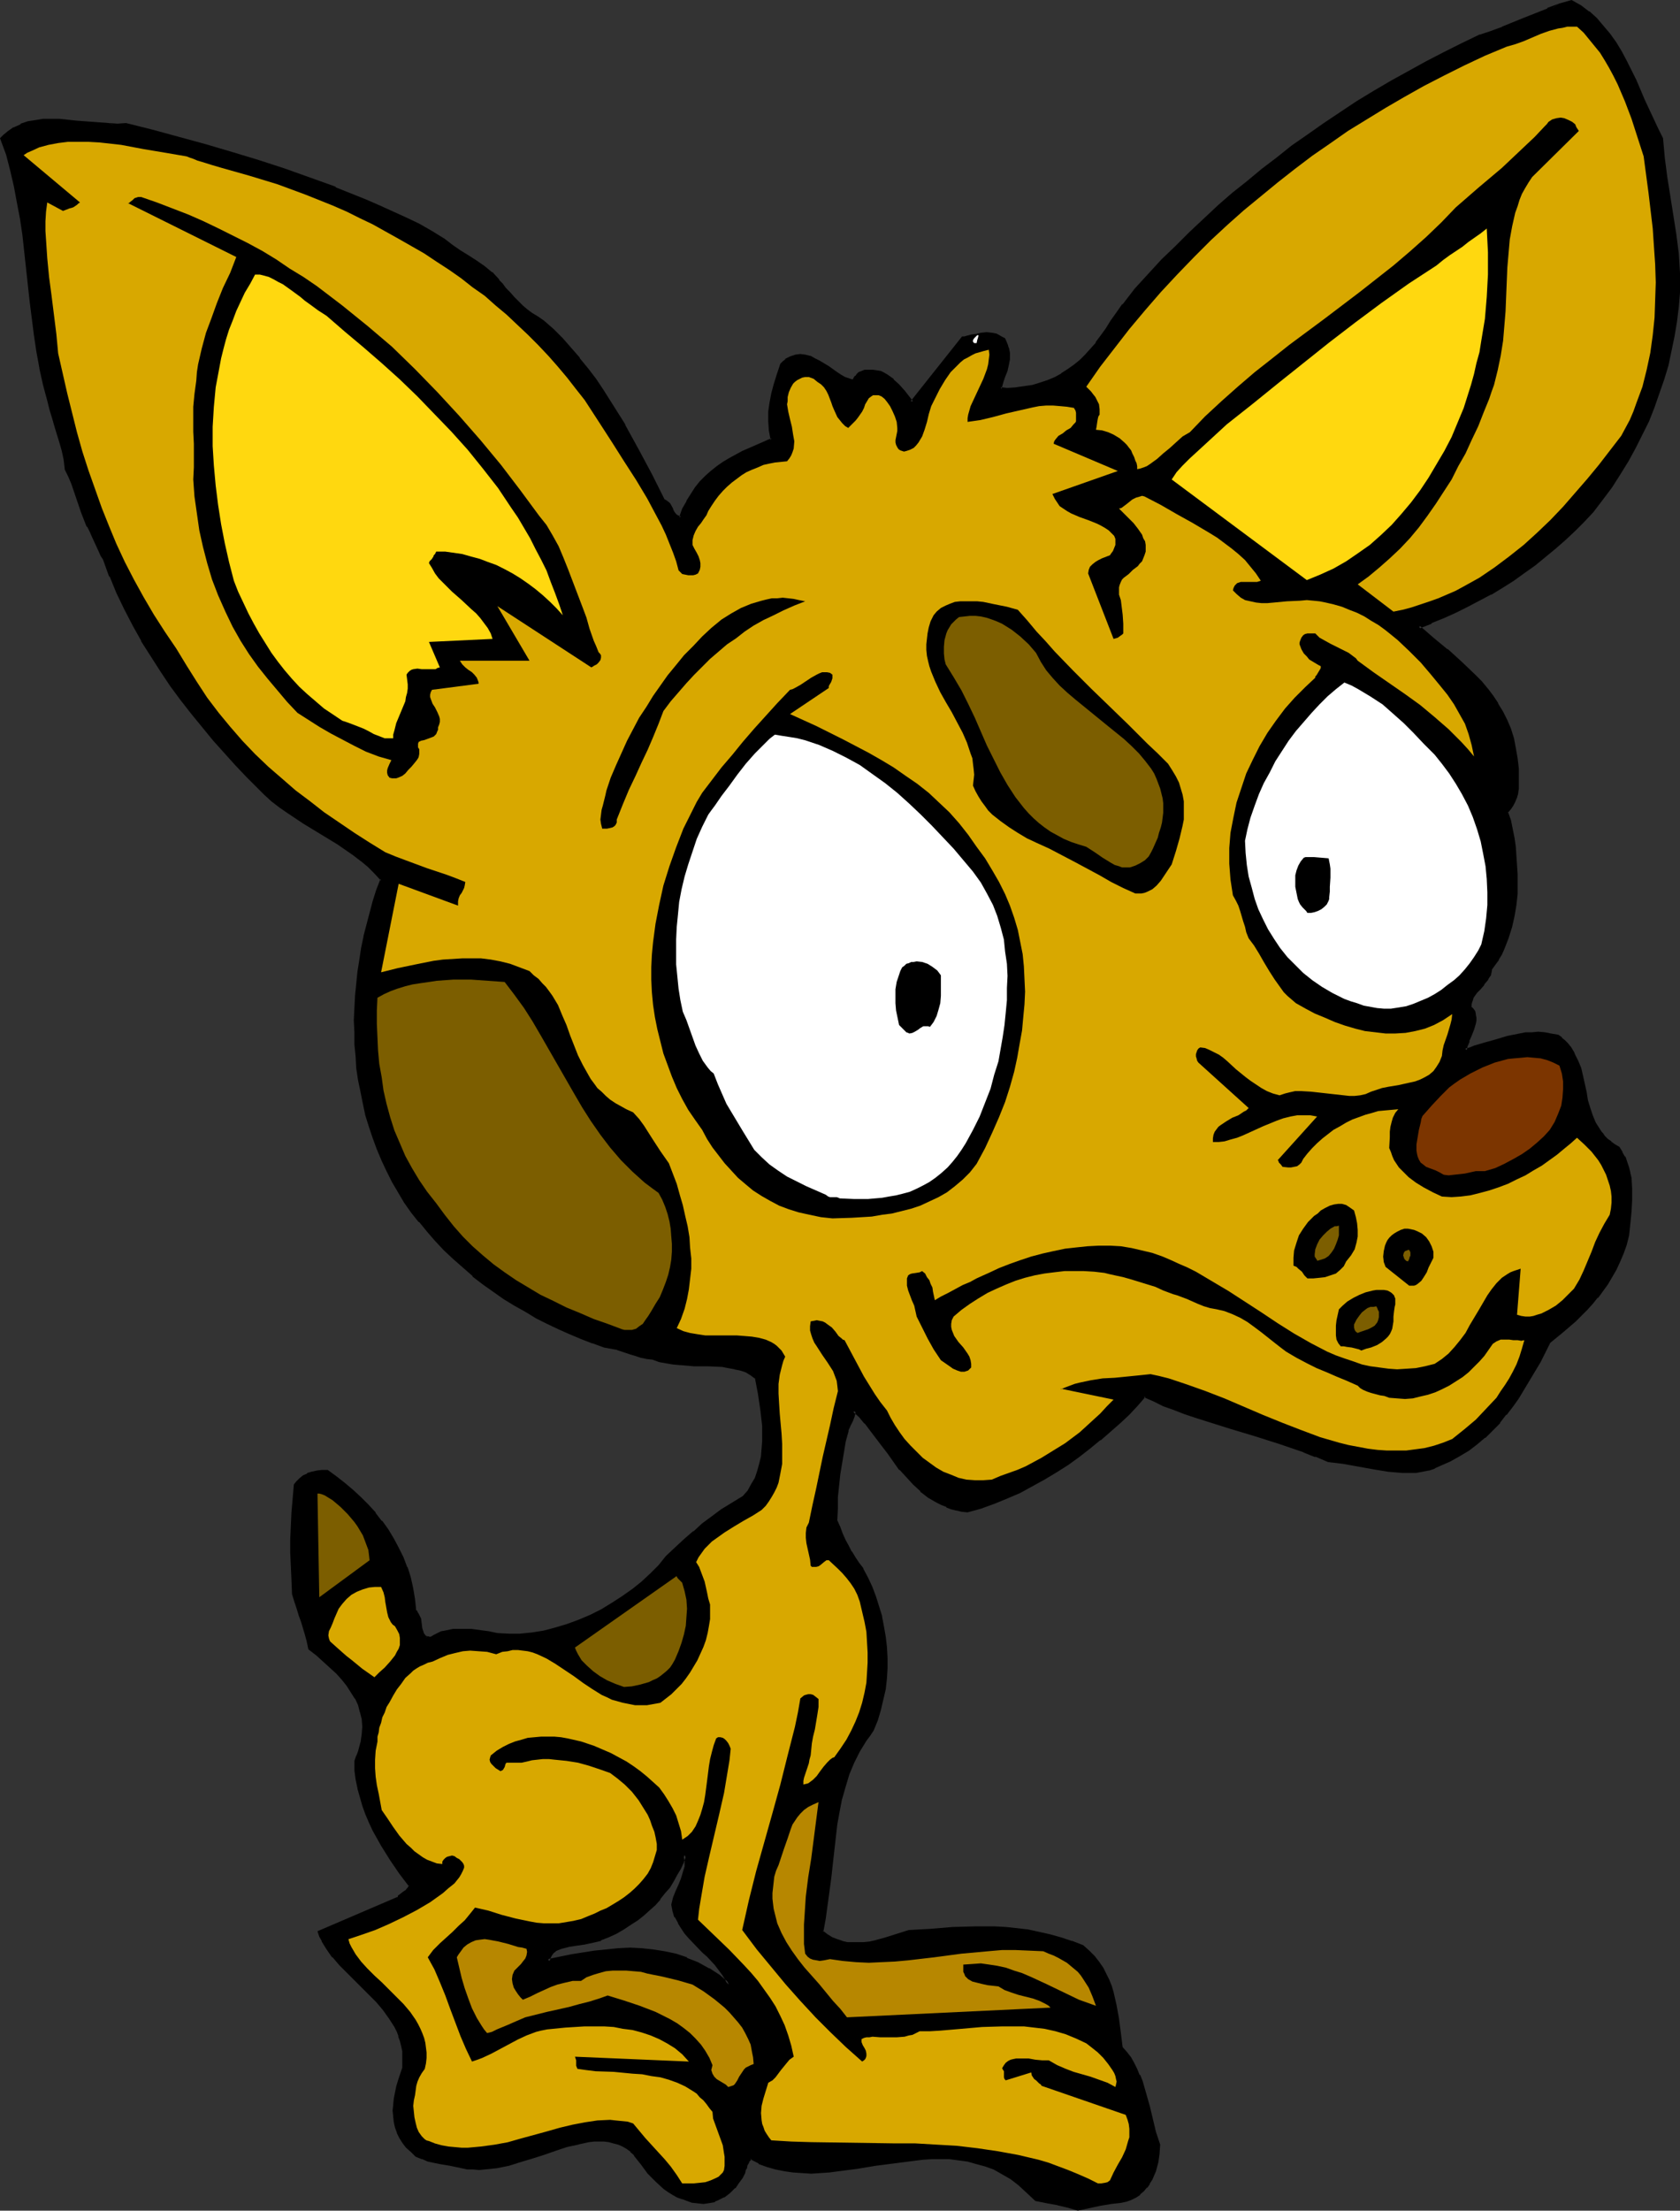
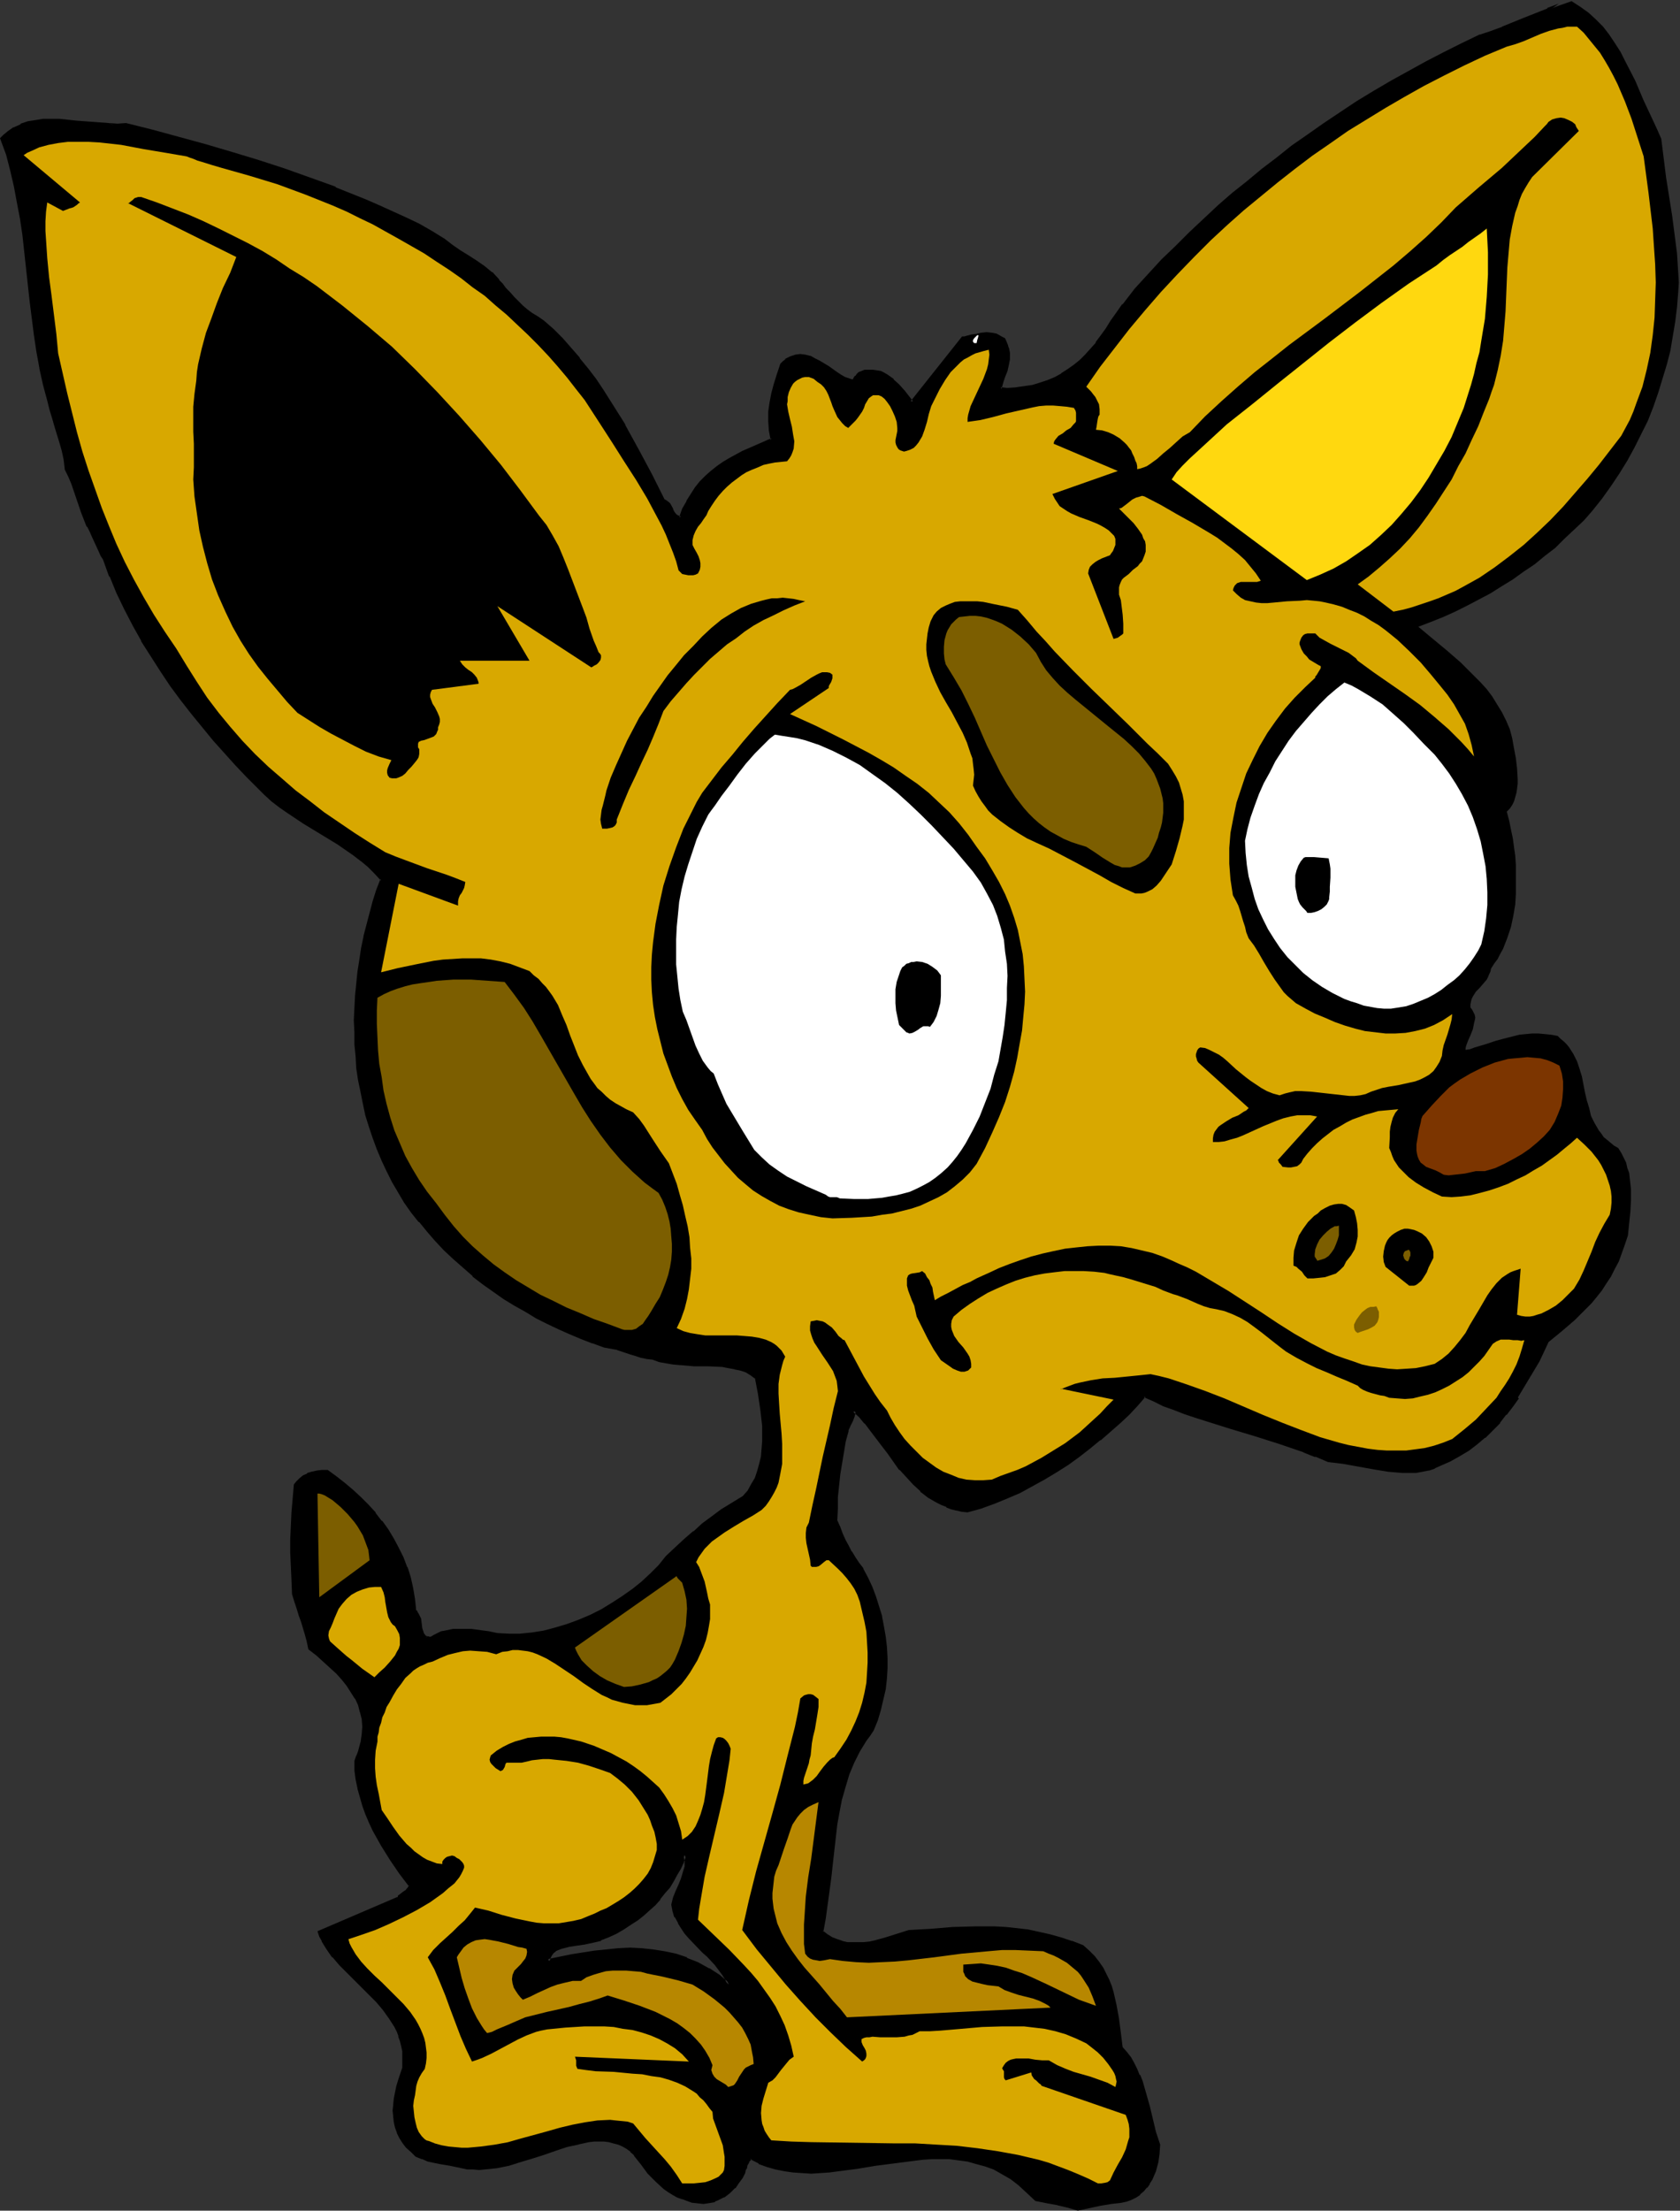
<svg xmlns="http://www.w3.org/2000/svg" xmlns:ns1="http://sodipodi.sourceforge.net/DTD/sodipodi-0.dtd" xmlns:ns2="http://www.inkscape.org/namespaces/inkscape" version="1.0" width="118.537mm" height="155.925mm" id="svg35" ns1:docname="Dog - Scared 3.wmf">
  <rect width="100%" height="100%" fill="#333333" stroke="none" />
  <ns1:namedview id="namedview35" pagecolor="#ffffff" bordercolor="#000000" borderopacity="0.25" ns2:showpageshadow="2" ns2:pageopacity="0.0" ns2:pagecheckerboard="0" ns2:deskcolor="#d1d1d1" ns2:document-units="mm" />
  <defs id="defs1">
    <pattern id="WMFhbasepattern" patternUnits="userSpaceOnUse" width="6" height="6" x="0" y="0" />
  </defs>
  <path style="fill:#000000;fill-opacity:1;fill-rule:evenodd;stroke:none" d="m 194.361,529.049 -1.293,-1.131 -1.454,-1.131 -2.747,-1.778 -2.908,-1.616 -2.908,-1.131 -2.908,-0.97 -3.07,-0.808 -3.07,-0.485 -2.908,-0.162 -3.07,-0.162 -3.231,0.162 -3.07,0.162 -3.07,0.323 -3.231,0.485 -3.07,0.646 -6.139,1.293 0.162,-0.97 0.485,-0.646 0.485,-0.646 0.646,-0.646 0.808,-0.323 0.808,-0.323 1.939,-0.485 2.1,-0.323 2.262,-0.485 2.262,-0.323 1.939,-0.646 2.1,-0.808 2.1,-1.131 1.939,-0.97 1.777,-1.293 1.777,-1.131 1.616,-1.293 1.616,-1.454 1.454,-1.293 1.293,-1.454 1.293,-1.616 1.131,-1.616 1.131,-1.454 0.969,-1.778 0.808,-1.616 0.808,-1.778 0.646,-1.778 0.323,0.808 0.162,0.808 v 0.808 l -0.162,0.808 -0.323,1.616 -0.646,1.616 -0.646,1.616 -0.808,1.778 -0.646,1.616 -0.485,1.778 0.485,1.616 0.485,1.616 0.808,1.454 0.808,1.454 0.969,1.293 1.131,1.293 2.423,2.424 1.131,1.293 1.131,1.131 2.262,2.424 1.131,1.293 0.808,1.293 0.808,1.293 z m 93.061,59.789 2.908,-0.646 3.07,-0.485 2.747,-0.485 2.908,-0.323 1.293,-0.323 1.293,-0.485 1.131,-0.646 1.131,-0.808 0.808,-0.808 0.808,-0.808 0.808,-1.131 0.485,-0.97 0.646,-1.131 0.485,-1.131 0.646,-2.262 0.323,-2.424 v -2.101 l -0.969,-3.393 -0.969,-3.393 -0.808,-3.393 -0.808,-3.555 -1.131,-3.232 -0.646,-1.616 -0.646,-1.616 -0.808,-1.616 -0.969,-1.454 -0.969,-1.454 -1.131,-1.293 -0.646,-4.04 -0.323,-3.717 -0.646,-3.555 -0.808,-3.393 -0.646,-1.616 -0.485,-1.616 -0.808,-1.616 -0.808,-1.616 -1.131,-1.454 -1.131,-1.454 -1.293,-1.454 -1.616,-1.293 -2.908,-1.293 -3.07,-0.97 -2.908,-0.808 -2.747,-0.646 -2.908,-0.485 -2.908,-0.485 -2.908,-0.162 -2.908,-0.162 h -5.655 l -5.816,0.162 -5.816,0.323 -5.655,0.485 -6.139,1.939 -3.07,0.646 -1.454,0.323 -1.454,0.162 -1.454,0.162 h -1.454 l -1.454,-0.162 -1.454,-0.323 -1.454,-0.485 -1.293,-0.485 -1.293,-0.808 -1.293,-0.97 0.646,-3.555 0.485,-3.555 0.808,-7.272 0.808,-7.272 0.969,-7.11 0.485,-3.393 0.808,-3.393 0.808,-3.393 1.131,-3.232 1.293,-3.07 1.454,-3.07 1.616,-2.747 1.131,-1.454 0.969,-1.293 1.131,-2.747 0.808,-2.747 0.646,-2.747 0.485,-2.747 0.323,-2.747 0.162,-2.747 v -2.747 l -0.162,-2.909 -0.162,-2.747 -0.485,-2.747 -0.646,-2.585 -0.646,-2.585 -0.969,-2.585 -0.808,-2.585 -1.131,-2.424 -1.293,-2.424 -1.131,-1.616 -1.131,-1.454 -0.808,-1.454 -0.808,-1.616 -0.808,-1.454 -0.808,-1.616 -0.808,-1.939 -0.646,-1.778 v -3.232 l 0.162,-3.232 0.162,-3.07 0.323,-2.909 0.485,-2.909 0.485,-2.909 0.646,-2.909 0.646,-2.909 0.646,-1.454 0.485,-1.293 0.485,-1.293 0.162,-0.646 v -0.646 l 1.616,1.616 1.616,1.616 1.454,1.939 3.07,4.04 1.616,2.101 3.231,4.201 1.616,1.939 1.939,1.939 1.939,1.939 2.1,1.616 2.262,1.293 1.131,0.646 1.293,0.485 1.292,0.485 1.293,0.485 1.454,0.162 1.454,0.323 3.554,-1.131 3.393,-1.293 3.554,-1.293 3.393,-1.616 3.231,-1.616 3.231,-1.778 3.07,-1.939 3.231,-1.939 2.908,-2.101 2.908,-2.262 2.747,-2.262 2.585,-2.262 2.585,-2.262 2.423,-2.262 2.262,-2.424 2.1,-2.262 2.585,1.131 2.585,1.131 2.747,1.131 2.908,0.97 2.908,1.131 2.908,0.97 6.301,1.778 6.463,1.939 6.624,2.101 6.463,2.262 3.393,1.293 3.231,1.293 3.878,0.646 8.078,1.293 3.878,0.646 1.939,0.323 1.939,0.162 h 1.777 l 1.777,-0.162 1.777,-0.162 1.616,-0.323 1.616,-0.646 1.454,-0.646 2.585,-1.293 2.585,-1.293 2.262,-1.454 2.262,-1.616 2.1,-1.778 1.939,-1.778 1.939,-2.101 1.777,-2.101 1.616,-2.101 1.616,-2.262 1.454,-2.424 1.454,-2.424 2.908,-4.848 2.423,-5.171 3.554,-2.909 3.393,-2.909 3.07,-3.07 1.454,-1.454 1.454,-1.778 1.293,-1.616 1.131,-1.778 1.293,-1.939 0.969,-1.939 1.131,-2.101 0.808,-2.262 0.808,-2.262 0.808,-2.424 0.323,-3.232 0.323,-3.07 0.162,-3.07 v -2.909 l -0.323,-2.909 -0.162,-1.454 -0.485,-1.293 -0.323,-1.454 -0.646,-1.293 -0.646,-1.293 -0.808,-1.293 -1.131,-0.646 -0.969,-0.808 -0.969,-0.808 -0.808,-0.646 -0.646,-0.97 -0.646,-0.808 -1.131,-1.939 -0.969,-1.939 -0.485,-2.101 -0.646,-2.101 -0.485,-2.101 -0.808,-4.201 -0.646,-2.101 -0.646,-1.939 -0.969,-1.939 -1.131,-1.778 -0.646,-0.808 -0.808,-0.808 -0.808,-0.646 -0.808,-0.808 -1.777,-0.323 -1.616,-0.162 -1.777,-0.162 h -1.616 l -1.777,0.162 -1.616,0.162 -3.231,0.808 -3.07,0.808 -2.908,0.97 -2.747,0.808 -1.293,0.485 -1.131,0.162 v -0.485 l 0.162,-0.646 0.485,-1.293 0.646,-1.454 0.646,-1.616 0.323,-1.616 0.162,-0.646 0.162,-0.808 -0.162,-0.808 -0.323,-0.646 -0.323,-0.646 -0.485,-0.646 v -0.808 l 0.162,-0.808 0.162,-0.646 0.323,-0.646 0.808,-1.293 0.969,-0.97 0.969,-1.131 0.969,-1.131 0.323,-0.646 0.323,-0.808 0.323,-0.646 0.162,-0.808 0.808,-1.293 0.969,-1.293 0.646,-1.293 0.808,-1.454 1.131,-2.909 0.969,-2.909 0.646,-3.07 0.485,-2.909 0.162,-2.747 v -2.747 -2.585 -2.424 l -0.162,-2.424 -0.323,-2.262 -0.323,-2.424 -0.485,-2.262 -0.485,-2.424 -0.646,-2.424 0.808,-0.808 0.646,-0.97 0.485,-0.97 0.323,-1.131 0.323,-1.131 0.162,-1.131 0.162,-1.293 v -1.293 l -0.162,-2.747 -0.323,-2.747 -0.485,-2.585 -0.485,-2.747 -0.646,-2.424 -0.969,-2.262 -1.131,-2.262 -1.293,-2.101 -1.292,-2.101 -1.454,-1.939 -1.616,-1.778 -1.777,-1.778 -3.554,-3.555 -3.716,-3.232 -3.716,-3.07 -3.878,-3.232 3.393,-1.293 3.231,-1.293 3.231,-1.454 3.231,-1.616 3.07,-1.616 3.07,-1.616 3.07,-1.939 2.908,-1.778 2.908,-2.101 2.908,-1.939 2.747,-2.262 2.747,-2.101 2.423,-2.424 2.585,-2.424 2.585,-2.424 2.262,-2.585 2.585,-3.232 2.423,-3.393 2.262,-3.393 2.1,-3.393 1.939,-3.555 1.777,-3.555 1.777,-3.555 1.454,-3.717 1.293,-3.717 1.131,-3.717 1.131,-3.717 0.969,-3.717 0.646,-3.878 0.646,-3.878 0.485,-3.878 0.323,-4.04 0.162,-2.585 -0.162,-2.585 -0.323,-5.171 -0.646,-5.009 -0.646,-5.009 -1.616,-10.18 -0.646,-5.171 -0.646,-5.171 -1.131,-2.585 -1.131,-2.424 -2.423,-5.171 -2.262,-5.333 -2.585,-5.009 -1.293,-2.585 -1.454,-2.262 -1.616,-2.424 -1.616,-2.101 -1.939,-1.939 -1.939,-1.778 -2.262,-1.616 -2.262,-1.454 -3.231,1.131 -3.07,1.131 -5.978,2.424 -6.139,2.585 -2.908,0.97 -2.908,1.131 -4.847,2.101 -4.847,2.424 -4.685,2.424 -4.685,2.585 -4.685,2.585 -4.524,2.747 -4.524,2.747 -4.524,2.909 -4.362,2.909 -4.201,3.07 -4.201,3.07 -4.201,3.07 -4.039,3.07 -3.878,3.232 -3.716,3.07 -3.716,3.232 -3.878,3.717 -3.878,3.555 -3.716,3.717 -3.716,3.555 -3.554,3.717 -3.554,4.04 -3.231,4.04 -1.616,2.262 -1.616,2.262 -1.293,1.939 -1.292,1.939 -1.293,1.778 -1.454,1.778 -1.454,1.616 -1.454,1.454 -1.616,1.293 -1.616,1.293 -1.777,0.97 -1.777,0.97 -1.939,0.97 -1.939,0.646 -2.1,0.485 -2.262,0.485 -2.262,0.323 h -2.423 -1.293 l -0.323,-0.162 h -0.162 l 0.485,-1.616 0.485,-1.616 0.485,-1.454 0.485,-1.616 0.162,-1.616 V 94.046 l -0.162,-0.808 -0.162,-0.97 -0.323,-0.808 -0.485,-0.97 -0.808,-0.485 -0.808,-0.323 -0.808,-0.323 -0.808,-0.162 -1.454,-0.162 -1.454,0.162 -1.293,0.162 -1.293,0.323 -1.131,0.162 -0.646,0.162 h -0.485 l -13.571,17.29 -0.485,-0.646 -0.646,-0.808 -1.131,-1.616 -1.454,-1.454 -1.293,-1.454 -1.616,-1.131 -0.969,-0.485 -0.808,-0.323 -0.969,-0.323 -0.969,-0.162 h -0.969 l -1.131,0.162 -0.808,0.162 -0.646,0.485 -0.485,0.323 -0.485,0.485 -0.162,0.323 -0.323,0.323 -0.323,0.323 h -0.323 l -0.969,-0.162 -0.969,-0.485 -1.131,-0.485 -1.131,-0.808 -2.262,-1.616 -2.262,-1.454 -1.293,-0.646 -1.293,-0.485 -1.131,-0.485 h -1.292 -1.293 l -1.293,0.485 -0.485,0.323 -0.646,0.485 -0.646,0.485 -0.646,0.646 -0.808,2.585 -0.969,2.585 -0.485,2.424 -0.646,2.585 -0.323,2.424 v 2.424 l 0.162,2.424 0.485,2.585 -3.878,1.616 -3.878,1.778 -1.777,0.808 -1.777,0.97 -1.616,1.131 -1.616,0.97 -1.616,1.293 -1.293,1.293 -1.454,1.454 -1.293,1.454 -1.131,1.778 -1.131,1.939 -0.969,1.939 -0.969,2.262 -0.808,-0.162 -0.646,-0.646 -0.485,-0.646 -0.323,-0.646 -0.969,-1.454 -0.485,-0.646 -0.808,-0.485 -3.393,-6.787 -3.554,-6.625 -3.554,-6.464 -1.939,-3.232 -1.939,-3.07 -1.939,-2.909 -2.1,-2.909 -2.1,-2.909 -2.1,-2.747 -2.262,-2.585 -2.262,-2.585 -2.423,-2.424 -2.423,-2.262 -1.777,-0.97 -1.454,-1.131 -1.454,-0.97 -1.131,-1.131 -2.262,-2.262 -1.131,-1.131 -1.131,-1.131 -0.808,-1.131 -0.808,-1.131 -1.939,-1.939 -2.1,-1.616 -2.1,-1.454 -2.1,-1.454 -2.262,-1.293 -2.1,-1.454 -2.1,-1.616 -3.231,-2.101 -3.393,-1.778 -3.393,-1.778 -3.554,-1.616 -3.554,-1.616 L 97.423,53.487 93.384,51.871 89.345,50.255 82.721,47.669 75.773,45.407 68.826,43.145 61.879,40.883 54.77,38.782 47.661,36.843 40.552,35.065 33.444,33.126 31.343,33.288 h -2.262 l -4.362,-0.323 -4.524,-0.485 -4.362,-0.323 h -2.1 -2.1 l -2.1,0.162 -1.939,0.485 -1.939,0.646 -1.777,0.808 -1.777,1.293 -0.808,0.646 -0.808,0.808 1.454,4.201 1.131,4.201 1.131,4.201 0.808,4.363 0.646,4.363 0.646,4.363 0.969,8.888 0.969,8.726 1.131,8.888 0.646,4.525 0.808,4.363 1.131,4.363 1.131,4.363 0.485,2.424 0.646,2.262 0.808,2.101 0.646,2.101 0.646,2.101 0.485,2.262 0.485,2.424 0.485,2.585 0.808,1.939 0.808,1.939 2.747,7.595 1.454,3.717 0.646,1.293 0.646,1.131 0.808,2.101 0.969,2.101 0.485,0.97 0.646,1.131 1.777,4.525 1.777,4.363 2.1,4.363 2.262,4.363 2.423,4.04 2.423,4.201 2.585,3.878 2.747,3.878 2.747,3.878 2.747,3.555 2.908,3.555 2.908,3.555 2.908,3.232 2.908,3.232 2.908,3.07 2.908,2.909 1.939,1.939 1.939,1.778 1.939,1.454 2.262,1.616 4.362,2.909 4.362,2.747 4.524,2.747 4.362,2.909 1.939,1.616 1.939,1.454 1.777,1.778 1.616,1.939 -0.969,2.909 -0.969,3.07 -0.969,3.07 -0.808,3.07 -0.646,3.07 -0.646,3.07 -0.646,3.232 -0.485,3.232 -0.323,3.07 -0.323,3.232 -0.162,3.232 v 3.232 3.232 l 0.162,3.232 0.162,3.07 0.323,3.232 0.485,3.07 0.485,3.232 0.646,3.07 0.808,3.07 0.808,3.07 0.969,3.07 1.131,2.909 1.293,3.07 1.292,2.747 1.454,2.909 1.616,2.747 1.777,2.747 1.777,2.585 1.939,2.585 2.1,2.424 2.262,2.585 2.423,2.424 2.423,2.424 2.585,2.262 2.585,2.101 2.585,2.101 2.747,2.101 2.747,1.939 2.908,1.778 2.908,1.616 2.908,1.616 3.07,1.616 2.908,1.454 2.908,1.293 3.07,1.293 3.07,1.131 2.908,1.131 1.777,0.162 1.777,0.323 3.393,1.131 1.454,0.646 1.616,0.485 1.454,0.323 1.616,0.162 1.777,0.485 1.616,0.485 1.939,0.323 1.939,0.162 3.716,0.162 h 1.939 l 1.777,0.162 3.716,0.162 1.777,0.162 1.616,0.323 1.616,0.485 1.454,0.485 1.454,0.808 1.131,0.97 0.808,4.201 0.808,4.201 0.323,4.363 0.162,2.101 v 2.101 l -0.162,2.101 -0.323,1.939 -0.323,1.939 -0.646,1.939 -0.646,1.939 -0.969,1.778 -0.969,1.616 -1.292,1.616 -3.07,1.778 -2.747,1.778 -2.585,1.939 -2.423,1.778 -2.423,2.101 -2.423,2.101 -2.423,2.101 -2.423,2.424 -1.939,2.262 -2.1,2.262 -2.423,2.262 -2.585,1.939 -2.585,1.939 -2.908,1.939 -2.908,1.616 -2.908,1.454 -3.07,1.293 -3.07,1.293 -3.231,0.97 -3.07,0.646 -3.231,0.646 -3.07,0.162 -3.07,0.162 -3.07,-0.323 -2.423,-0.485 -2.262,-0.323 -2.423,-0.162 -2.423,-0.162 -2.262,0.162 -2.1,0.323 -1.131,0.323 -0.808,0.323 -0.969,0.485 -0.646,0.485 -0.808,0.162 -0.485,-0.162 -0.485,-0.323 -0.323,-0.162 -0.323,-0.485 -0.162,-0.485 -0.323,-1.131 -0.485,-2.585 -0.485,-1.131 -0.323,-0.485 -0.485,-0.485 -0.162,-2.909 -0.485,-2.909 -0.808,-2.909 -0.808,-2.747 -0.969,-2.585 -1.293,-2.585 -1.293,-2.424 -1.454,-2.262 -1.616,-2.262 -1.777,-2.262 -1.777,-2.101 -2.1,-1.939 -1.939,-1.939 -2.262,-1.778 -2.1,-1.778 -2.423,-1.616 h -1.293 -1.293 l -1.454,0.323 -1.131,0.485 -1.131,0.646 -0.969,0.646 -0.646,0.646 -0.485,0.808 -0.485,3.878 -0.323,3.555 -0.162,3.555 v 3.555 3.393 3.555 l 0.162,3.555 0.323,3.878 0.646,2.101 0.485,1.939 0.646,1.778 0.485,1.616 1.131,3.232 0.485,1.939 0.323,1.939 2.1,1.616 1.777,1.616 1.777,1.616 1.616,1.616 1.616,1.616 1.293,1.778 1.293,1.616 0.969,1.778 0.808,1.778 0.646,1.939 0.323,1.939 0.162,1.939 v 2.101 l -0.485,2.262 -0.646,2.424 -0.485,1.293 -0.485,1.131 0.162,2.424 0.323,2.424 0.323,2.424 0.646,2.262 0.646,2.262 0.808,2.262 0.969,2.101 0.969,2.101 2.262,4.201 2.423,3.878 2.423,3.555 2.585,3.393 -0.323,0.808 -0.485,0.485 -0.485,0.323 -0.485,0.323 -0.808,0.485 -0.162,0.485 -0.323,0.323 -21.165,9.049 0.485,1.131 0.485,1.131 1.293,2.101 1.616,2.101 1.616,2.101 1.939,1.939 2.1,1.939 4.039,4.04 1.939,1.939 1.777,2.262 1.616,2.262 1.454,2.262 0.646,1.293 0.485,1.131 0.485,1.293 0.323,1.454 0.162,1.293 0.162,1.454 v 1.616 l -0.162,1.616 -1.131,3.232 -0.485,1.778 -0.323,1.616 -0.323,1.454 -0.162,1.778 v 1.454 1.454 l 0.162,1.454 0.485,1.454 0.323,1.454 0.646,1.293 0.808,1.293 0.969,1.131 1.131,1.293 1.454,1.131 1.454,0.646 1.616,0.485 3.07,0.646 2.908,0.646 2.908,0.485 1.454,0.323 1.616,0.162 h 1.616 1.454 l 3.07,-0.485 3.231,-0.646 3.231,-0.808 3.07,-0.97 3.231,-1.131 3.07,-0.97 3.07,-0.97 2.908,-0.808 2.908,-0.485 1.293,-0.162 1.454,-0.162 1.292,0.162 h 1.293 l 1.293,0.323 1.293,0.323 1.131,0.646 1.131,0.646 1.131,0.808 1.131,0.97 1.777,2.585 1.777,2.262 2.1,2.101 2.1,1.939 1.131,0.808 1.131,0.808 1.293,0.646 1.131,0.485 1.293,0.485 1.454,0.323 1.454,0.162 1.454,0.162 h 1.131 l 0.808,-0.162 0.969,-0.323 0.808,-0.323 1.616,-0.808 1.454,-1.131 1.454,-1.293 0.969,-1.293 0.969,-1.293 0.646,-1.293 0.162,-0.646 0.162,-0.646 0.323,-0.808 0.323,-0.808 0.485,-0.485 0.323,-0.485 2.262,1.131 2.1,0.808 2.423,0.646 2.262,0.485 2.262,0.485 2.423,0.162 h 2.423 2.423 l 2.423,-0.162 2.423,-0.323 4.847,-0.646 5.008,-0.808 5.008,-0.808 5.008,-0.646 2.423,-0.162 2.423,-0.162 h 2.585 2.423 l 2.423,0.162 2.423,0.323 2.262,0.646 2.423,0.646 2.262,0.97 2.262,1.131 2.262,1.454 2.262,1.616 2.1,1.939 2.262,2.101 1.616,0.323 1.454,0.323 2.747,0.646 2.747,0.646 z" id="path1" />
  <path style="fill:#000000;fill-opacity:1;fill-rule:evenodd;stroke:none" d="m 194.038,529.211 0.646,-0.485 -1.454,-1.131 v 0 l -1.293,-1.131 -2.747,-1.778 h -0.162 l -2.908,-1.616 -2.908,-1.131 v -0.162 l -2.908,-0.97 -3.07,-0.646 v 0 l -3.07,-0.485 -3.07,-0.323 v 0 l -3.07,-0.162 -3.231,0.162 v 0 l -3.07,0.323 -3.231,0.323 -3.07,0.485 -3.07,0.485 -6.301,1.293 0.485,0.646 0.323,-0.97 v 0 l 0.323,-0.646 v 0 l 0.485,-0.646 v 0 l 0.646,-0.485 h -0.162 l 0.808,-0.323 0.808,-0.323 v 0 l 1.939,-0.485 h -0.162 l 2.1,-0.323 2.262,-0.323 2.262,-0.485 v 0 l 2.1,-0.485 v -0.162 l 2.1,-0.808 2.1,-0.97 1.939,-1.131 v 0 l 1.939,-1.293 1.777,-1.131 1.616,-1.293 v 0 l 1.616,-1.454 1.454,-1.293 1.292,-1.454 v -0.162 l 1.293,-1.616 v 0 l 1.293,-1.454 0.969,-1.616 v 0 l 0.969,-1.778 0.969,-1.616 0.808,-1.778 v -0.162 l 0.646,-1.616 h -0.808 l 0.162,0.808 v -0.162 l 0.162,0.808 v 0 0.808 -0.162 0.808 0 l -0.485,1.616 -0.485,1.616 v 0 l -0.646,1.616 -0.808,1.778 v 0 l -0.646,1.616 -0.485,1.939 0.323,1.778 0.485,1.616 h 0.162 l 0.808,1.454 v 0.162 l 0.808,1.293 0.969,1.454 v 0 l 1.131,1.293 3.554,3.717 1.293,1.131 2.262,2.424 -0.162,-0.162 0.969,1.293 0.969,1.293 0.808,1.293 v 0 l 0.646,1.454 1.454,1.293 -1.293,-3.07 v 0 l -0.969,-1.454 -0.808,-1.293 -0.969,-1.293 h -0.162 l -2.262,-2.424 -1.131,-1.131 -3.554,-3.717 -1.131,-1.293 v 0.162 l -0.969,-1.454 -0.808,-1.293 v 0 l -0.808,-1.454 h 0.162 l -0.646,-1.454 -0.323,-1.778 v 0.323 l 0.485,-1.778 0.646,-1.778 v 0.162 l 0.646,-1.778 0.808,-1.616 v 0 l 0.485,-1.616 0.485,-1.616 v -0.162 -0.808 0 -0.808 -0.162 l -0.162,-0.646 v -0.162 l -0.485,-1.939 -1.131,2.909 v 0 l -0.808,1.778 -0.808,1.616 -0.969,1.616 v 0 l -1.131,1.616 -1.131,1.616 v 0 l -1.293,1.454 v 0 l -1.293,1.454 -1.454,1.454 -1.616,1.293 h 0.162 l -1.616,1.293 -1.777,1.131 -1.939,1.131 h 0.162 l -1.939,1.131 -2.1,0.97 -2.1,0.97 v 0 l -1.939,0.485 v 0 l -2.262,0.485 -2.1,0.323 -2.1,0.323 h -0.162 l -1.939,0.485 v 0 l -0.808,0.485 -0.808,0.323 -0.808,0.646 -0.485,0.646 -0.485,0.808 -0.485,1.616 6.947,-1.454 3.07,-0.485 3.07,-0.485 3.07,-0.323 3.231,-0.323 h -0.162 l 3.231,-0.162 3.07,0.162 h -0.162 l 3.07,0.323 3.07,0.485 h -0.162 l 3.07,0.646 2.908,0.97 v 0 l 2.908,1.293 2.908,1.454 v 0 l 2.747,1.778 1.454,1.131 v 0 l 2.585,2.262 z" id="path2" />
  <path style="fill:#000000;fill-opacity:1;fill-rule:evenodd;stroke:none" d="m 287.422,589.323 5.978,-1.293 2.908,-0.485 2.747,-0.323 v 0 l 1.454,-0.323 1.293,-0.485 1.293,-0.646 0.969,-0.646 v -0.162 l 0.969,-0.808 0.808,-0.97 h 0.162 l 0.646,-0.97 v -0.162 l 0.646,-0.97 0.485,-1.131 0.485,-1.131 v 0 l 0.646,-2.424 v 0 l 0.323,-2.262 v -0.162 l 0.162,-2.262 -1.131,-3.393 -0.808,-3.393 -0.808,-3.393 -0.969,-3.393 -0.969,-3.393 v 0 l -0.646,-1.616 h -0.162 l -0.646,-1.616 -0.808,-1.616 v 0 l -0.808,-1.454 -1.131,-1.454 v 0 l -1.293,-1.454 0.162,0.162 -0.485,-3.878 -0.485,-3.717 -0.646,-3.555 v 0 l -0.808,-3.555 -0.485,-1.616 -0.646,-1.616 v 0 l -0.808,-1.616 -0.808,-1.616 v 0 l -1.131,-1.616 v 0 l -1.131,-1.454 v 0 l -1.454,-1.454 -1.616,-1.454 -2.908,-1.131 h -0.162 l -2.908,-0.97 -2.908,-0.808 -2.908,-0.646 v 0 l -2.908,-0.646 -2.908,-0.323 -2.908,-0.323 v 0 l -2.908,-0.162 h -5.655 l -5.816,0.162 -5.816,0.485 v 0 l -5.816,0.323 -6.139,1.939 -2.908,0.808 v 0 l -1.454,0.323 -1.616,0.162 h -1.454 0.162 -1.454 v 0 h -1.454 l -1.454,-0.323 h 0.162 l -1.454,-0.485 v 0 l -1.293,-0.485 -1.292,-0.808 v 0 l -1.293,-0.97 0.162,0.323 0.646,-3.555 0.485,-3.555 0.969,-7.11 0.808,-7.272 0.808,-7.11 0.646,-3.555 0.646,-3.393 v 0.162 l 0.969,-3.393 0.969,-3.232 v 0 l 1.293,-3.07 1.454,-2.909 v 0 l 1.777,-2.909 0.969,-1.293 0.969,-1.454 1.131,-2.747 v 0 l 0.808,-2.747 0.646,-2.747 v 0 l 0.646,-2.747 0.323,-2.909 v 0 l 0.162,-2.747 v -2.747 l -0.162,-2.909 v 0 l -0.323,-2.747 -0.485,-2.747 -0.485,-2.585 v -0.162 l -0.808,-2.585 -0.808,-2.585 -0.969,-2.585 v 0 l -1.131,-2.424 -1.292,-2.424 v -0.162 l -1.131,-1.454 -0.969,-1.454 -0.969,-1.616 v 0.162 l -0.808,-1.616 -0.808,-1.454 -0.808,-1.778 v 0 l -0.646,-1.778 v 0 l -0.808,-1.778 v 0.162 l 0.162,-3.232 v -3.232 0.162 l 0.323,-3.07 0.323,-3.07 0.485,-2.909 0.485,-2.909 0.485,-2.909 v 0 l 0.808,-2.909 -0.162,0.162 0.646,-1.454 0.646,-1.293 v 0 l 0.485,-1.293 v -0.162 l 0.162,-0.485 v -0.646 l -0.646,0.162 1.616,1.454 1.454,1.778 v -0.162 l 1.454,1.939 v 0 l 3.07,4.04 1.616,2.101 3.07,4.363 h 0.162 l 1.777,1.939 1.777,1.939 1.939,1.778 v 0.162 l 2.1,1.616 2.262,1.293 v 0 l 1.292,0.646 1.293,0.485 v 0.162 l 1.293,0.485 1.293,0.323 h 0.162 l 1.293,0.323 1.616,0.162 3.554,-0.97 3.554,-1.293 v 0 l 3.554,-1.454 3.393,-1.454 3.231,-1.778 3.231,-1.778 v 0 l 3.231,-1.939 3.07,-1.939 2.908,-2.101 2.908,-2.262 v 0 l 2.747,-2.262 h 0.162 l 2.585,-2.262 2.585,-2.262 2.423,-2.262 2.262,-2.424 2.1,-2.424 -0.485,0.162 2.585,1.131 2.585,1.293 v 0 l 2.747,0.97 v 0 l 2.908,1.131 2.908,0.97 3.07,0.97 6.139,1.939 6.463,1.939 6.624,2.101 6.624,2.262 h -0.162 l 3.231,1.293 v -0.162 l 3.393,1.454 4.039,0.485 8.078,1.454 3.878,0.646 1.939,0.162 v 0 l 1.939,0.162 h 1.777 1.777 v 0 l 1.777,-0.323 1.616,-0.323 h 0.162 l 1.454,-0.485 0.162,-0.162 1.454,-0.646 2.585,-1.131 2.585,-1.454 v 0 l 2.423,-1.454 2.1,-1.616 v 0 l 2.1,-1.778 h 0.162 l 1.939,-1.939 1.939,-1.939 v -0.162 l 1.616,-2.101 h 0.162 l 1.616,-2.101 1.616,-2.262 -0.646,-0.485 -1.616,2.262 -1.616,2.262 v 0 l -1.777,2.101 v -0.162 l -1.777,2.101 -2.1,1.778 h 0.162 l -2.1,1.778 v 0 l -2.262,1.616 -2.423,1.454 h 0.162 l -2.585,1.293 -2.585,1.131 -1.454,0.808 v 0 l -1.616,0.485 h 0.162 l -1.616,0.323 -1.777,0.323 v 0 h -1.777 -1.777 l -1.939,-0.162 h 0.162 l -1.939,-0.162 -4.039,-0.646 -7.917,-1.454 -4.039,-0.485 h 0.162 l -3.231,-1.293 v 0 l -3.393,-1.293 v 0 l -6.624,-2.262 -6.463,-2.101 -6.463,-1.939 -6.301,-1.939 -3.07,-0.97 -2.908,-0.97 -2.747,-1.131 v 0 l -2.747,-0.97 v 0 l -2.585,-1.131 -2.747,-1.293 -2.423,2.424 -2.262,2.424 -2.423,2.424 -2.585,2.262 -2.585,2.262 h 0.162 l -2.908,2.101 v 0 l -2.747,2.262 -3.07,1.939 -3.07,2.101 -3.07,1.939 v 0 l -3.231,1.778 -3.393,1.616 -3.231,1.616 -3.554,1.293 h 0.162 l -3.554,1.293 -3.554,0.97 h 0.162 l -1.454,-0.162 -1.454,-0.323 h 0.162 l -1.454,-0.323 -1.292,-0.485 h 0.162 l -1.293,-0.485 -1.131,-0.646 v 0 l -2.262,-1.293 -2.1,-1.778 0.162,0.162 -2.1,-1.778 -1.777,-1.939 -1.777,-2.101 0.162,0.162 -3.231,-4.363 -1.616,-2.101 -3.07,-4.04 v 0 l -1.454,-1.778 v -0.162 l -1.616,-1.616 -2.1,-2.101 -0.323,1.454 v 0.646 -0.162 l -0.485,1.293 v 0 l -0.485,1.293 -0.646,1.454 v 0 l -0.808,2.909 v 0 l -0.485,2.909 -0.646,2.909 -0.323,3.07 -0.323,2.909 -0.323,3.07 v 0 3.232 l -0.162,3.232 0.808,1.939 v 0 l 0.646,1.939 h 0.162 l 0.646,1.616 0.808,1.454 0.808,1.616 v 0 l 0.969,1.616 1.131,1.454 1.131,1.454 v 0 l 1.293,2.424 0.969,2.424 v 0 l 0.969,2.424 0.808,2.585 0.808,2.747 v -0.162 l 0.485,2.747 0.485,2.747 0.323,2.747 v -0.162 l 0.162,2.909 v 2.747 l -0.162,2.747 v 0 l -0.323,2.747 -0.646,2.747 v 0 l -0.646,2.747 -0.808,2.747 v -0.162 l -0.969,2.747 v -0.162 l -1.131,1.454 -0.969,1.293 -1.777,2.909 v 0 l -1.454,3.07 -1.292,3.07 v 0.162 l -0.969,3.232 -0.969,3.232 v 0 l -0.646,3.393 -0.646,3.555 -0.969,7.11 -0.646,7.272 -0.969,7.272 -0.485,3.555 -0.646,3.717 1.454,1.131 h 0.162 l 1.293,0.808 1.293,0.646 h 0.162 l 1.293,0.485 h 0.162 l 1.293,0.323 h 1.454 0.162 1.454 v 0 h 1.454 l 1.454,-0.162 1.616,-0.323 v 0 l 3.07,-0.808 5.978,-1.778 v 0 l 5.816,-0.485 h -0.162 l 5.816,-0.485 5.816,-0.162 h 5.655 l 2.908,0.162 v 0 l 2.908,0.323 2.747,0.323 2.908,0.646 v 0 l 2.908,0.646 2.908,0.808 2.908,0.97 v -0.162 l 2.908,1.293 -0.162,-0.162 1.616,1.454 1.293,1.454 v -0.162 l 1.131,1.454 v 0 l 0.969,1.616 v -0.162 l 0.969,1.616 0.808,1.616 h -0.162 l 0.646,1.616 0.485,1.616 0.808,3.393 v 0 l 0.646,3.555 0.485,3.717 0.646,4.04 1.131,1.454 v 0 l 0.969,1.454 0.969,1.454 v -0.162 l 0.808,1.616 0.646,1.616 v 0 l 0.646,1.616 v 0 l 0.969,3.232 0.969,3.393 0.808,3.393 0.808,3.555 1.131,3.232 v 0 l -0.162,2.101 v 0 l -0.323,2.262 v 0 l -0.646,2.262 v 0 l -0.485,1.131 -0.485,1.131 -0.485,0.97 v 0 l -0.808,0.97 h 0.162 l -0.808,0.808 -0.969,0.97 v -0.162 l -0.969,0.808 -1.131,0.485 h 0.162 l -1.293,0.485 -1.454,0.323 v 0 l -2.747,0.323 -2.908,0.485 -2.908,0.646 -2.908,0.485 h 0.162 z" id="path3" />
-   <path style="fill:#000000;fill-opacity:1;fill-rule:evenodd;stroke:none" d="m 405.04,372.791 1.454,-2.424 1.454,-2.424 v 0 l 2.908,-4.848 2.585,-5.171 -0.162,0.162 3.554,-2.909 v 0 l 3.393,-2.909 3.07,-3.07 1.454,-1.616 1.292,-1.616 h 0.162 l 1.293,-1.778 1.292,-1.778 1.131,-1.939 v 0 l 1.131,-1.939 0.969,-2.101 0.969,-2.262 v 0 l 0.808,-2.262 0.646,-2.585 v 0 l 0.323,-3.07 0.323,-3.232 v 0 l 0.162,-3.07 v -3.07 l -0.162,-2.909 -0.323,-1.293 v -0.162 l -0.323,-1.293 -0.485,-1.454 v 0 l -0.485,-1.454 h -0.162 l -0.646,-1.131 v -0.162 l -0.808,-1.293 -1.131,-0.646 -1.131,-0.808 h 0.162 l -0.969,-0.646 -0.808,-0.808 -0.646,-0.97 v 0.162 l -0.646,-0.97 -1.131,-1.778 v 0 l -0.808,-1.939 v 0 l -0.646,-1.939 -0.646,-2.101 v 0 l -0.323,-2.101 -0.969,-4.363 v 0 l -0.485,-2.101 -0.808,-1.939 v 0 l -0.969,-1.939 v -0.162 l -0.969,-1.616 -0.162,-0.162 -0.646,-0.808 -0.808,-0.808 -0.808,-0.646 v -0.162 l -0.969,-0.646 -1.939,-0.323 -1.616,-0.323 v 0 l -1.777,-0.162 -1.616,0.162 h -1.777 v 0 l -1.616,0.323 -3.231,0.646 v 0 l -3.231,0.97 -2.908,0.808 -2.747,0.808 -1.131,0.485 -1.292,0.323 0.485,0.485 0.162,-0.646 v -0.485 0.162 l 0.646,-1.454 h -0.162 l 0.646,-1.454 0.646,-1.616 v 0 l 0.485,-1.616 v 0 l 0.162,-0.808 v -0.808 l -0.162,-0.808 v -0.162 l -0.162,-0.808 -0.485,-0.646 -0.646,-0.646 0.162,0.323 v -0.808 0 l 0.162,-0.646 0.323,-0.808 -0.162,0.162 0.323,-0.646 v 0 l 0.808,-1.131 v 0 l 0.969,-0.97 0.969,-1.131 v -0.162 l 0.969,-1.131 0.323,-0.646 v 0 l 0.485,-0.646 v -0.162 l 0.162,-0.646 0.162,-0.97 v 0.162 l 0.808,-1.131 0.969,-1.293 v -0.162 l 0.808,-1.293 0.646,-1.454 1.131,-2.909 v 0 l 0.969,-3.07 v 0 l 0.646,-2.909 0.485,-2.909 0.323,-2.909 v 0 -2.747 -2.585 l -0.162,-2.424 -0.162,-2.424 v 0 l -0.162,-2.424 -0.323,-2.262 -0.485,-2.424 v 0 l -0.485,-2.424 -0.808,-2.262 v 0.323 l 0.646,-0.808 0.162,-0.162 0.646,-0.97 v 0 l 0.485,-0.97 v 0 l 0.485,-1.131 0.323,-1.131 v -0.162 l 0.162,-1.131 v -1.293 -1.293 -2.747 0 l -0.323,-2.747 -0.485,-2.747 -0.485,-2.585 v 0 l -0.808,-2.585 v 0 l -0.969,-2.262 -1.131,-2.262 -1.293,-2.101 v -0.162 l -1.293,-1.939 -1.454,-1.939 -0.162,-0.162 -1.454,-1.778 -1.777,-1.778 -3.554,-3.393 -3.716,-3.393 h -0.162 l -3.716,-3.07 v 0 l -3.716,-3.232 v 0.808 l 3.231,-1.293 v -0.162 l 3.231,-1.293 3.231,-1.454 3.231,-1.616 3.07,-1.616 3.07,-1.616 h 0.162 l 2.908,-1.778 3.07,-1.939 2.908,-2.101 2.747,-1.939 2.747,-2.262 v 0 l 2.747,-2.262 v 0 l 2.585,-2.262 2.585,-2.424 2.423,-2.424 2.423,-2.585 v 0 l 2.585,-3.393 2.423,-3.232 2.262,-3.555 2.1,-3.393 v 0 l 1.939,-3.555 1.777,-3.555 1.777,-3.555 v 0 l 1.454,-3.717 v 0 l 1.293,-3.717 1.293,-3.717 1.131,-3.717 0.808,-3.878 v 0 l 0.808,-3.878 0.646,-3.878 0.485,-3.878 0.323,-3.878 v -0.162 -2.585 -2.585 l -0.323,-5.171 v 0 l -0.646,-5.009 -0.808,-5.171 -1.616,-10.18 -0.646,-5.009 -0.485,-5.333 -1.293,-2.585 -1.131,-2.424 -2.423,-5.171 -2.262,-5.333 -2.585,-5.171 -1.293,-2.424 v 0 l -1.454,-2.424 -1.616,-2.262 v 0 l -1.777,-2.101 v 0 l -1.777,-2.101 -1.939,-1.778 H 423.781 L 421.681,1.454 419.096,0 l -3.393,0.97 -2.747,1.939 3.07,-1.131 3.07,-0.97 -0.323,-0.162 2.423,1.454 2.1,1.616 v 0 l 2.1,1.778 1.777,1.939 v 0 l 1.616,2.101 v 0 l 1.616,2.262 1.454,2.424 v -0.162 l 1.293,2.585 2.423,5.009 2.423,5.333 2.262,5.171 1.293,2.424 1.131,2.585 v -0.162 l 0.485,5.171 0.646,5.171 1.616,10.18 0.808,5.009 0.646,5.171 v -0.162 l 0.323,5.171 v 2.585 2.585 0 l -0.323,4.04 -0.485,3.878 -0.646,3.878 -0.808,3.717 v 0 l -0.969,3.717 -0.969,3.878 -1.293,3.717 -1.293,3.555 v 0 l -1.454,3.717 v 0 l -1.616,3.555 -1.777,3.555 -1.939,3.393 v 0 l -2.1,3.393 -2.262,3.555 -2.423,3.232 -2.585,3.393 v -0.162 l -2.262,2.585 -2.423,2.585 -2.585,2.262 -2.585,2.424 v 0 l -2.585,2.101 v 0 l -2.908,2.101 -2.747,2.101 -2.908,1.939 -3.07,1.939 -2.908,1.778 v 0 l -3.07,1.778 -3.07,1.616 -3.231,1.616 -3.231,1.454 -3.231,1.293 v 0 l -3.878,1.616 4.201,3.555 v 0 l 3.878,3.07 h -0.162 l 3.716,3.232 3.716,3.555 1.616,1.616 1.616,1.939 h -0.162 l 1.616,1.939 1.293,1.939 v 0 l 1.293,2.101 1.131,2.262 0.808,2.262 v 0 l 0.808,2.424 v 0 l 0.485,2.585 0.323,2.747 0.485,2.585 v 0 2.747 1.293 -0.162 1.293 l -0.162,1.131 v 0 l -0.323,1.131 -0.485,1.131 h 0.162 l -0.646,0.97 v 0 l -0.646,0.808 h 0.162 l -0.969,1.131 0.808,2.585 0.485,2.424 v -0.162 l 0.485,2.424 0.323,2.262 0.162,2.424 v -0.162 l 0.162,2.424 0.162,2.424 v 2.585 l -0.162,2.747 v -0.162 l -0.162,2.909 -0.485,2.909 -0.646,2.909 v 0 l -0.969,2.909 h 0.162 l -1.131,2.909 -0.808,1.454 -0.646,1.293 v 0 l -0.969,1.293 -0.969,1.293 -0.162,0.97 v -0.162 l -0.162,0.808 v -0.162 l -0.323,0.808 v -0.162 l -0.485,0.646 -0.808,1.293 v -0.162 l -0.969,1.131 -0.969,1.131 v 0 l -0.808,1.131 -0.323,0.646 v 0.162 l -0.323,0.646 -0.162,0.808 v 1.131 l 0.646,0.646 v 0 l 0.323,0.646 v -0.162 l 0.162,0.808 v 0 l 0.162,0.646 v -0.162 0.808 l -0.162,0.808 v 0 l -0.485,1.454 h 0.162 l -0.646,1.616 -0.646,1.454 h -0.162 l -0.485,1.454 -0.162,0.646 v 1.131 l 1.777,-0.485 1.293,-0.323 2.747,-0.97 2.908,-0.808 3.07,-0.97 v 0 l 3.07,-0.646 1.777,-0.162 h -0.162 l 1.777,-0.162 1.616,-0.162 1.777,0.162 h -0.162 l 1.777,0.323 1.616,0.323 -0.162,-0.162 0.969,0.808 v -0.162 l 0.808,0.808 0.646,0.808 0.808,0.808 -0.162,-0.162 1.131,1.778 v 0 l 0.969,1.939 -0.162,-0.162 0.646,2.101 0.646,1.939 v 0 l 0.969,4.201 0.323,2.262 v 0 l 0.646,2.101 0.646,2.101 v 0 l 0.969,1.939 v 0.162 l 1.131,1.778 0.646,0.97 v 0 l 0.808,0.808 0.808,0.808 0.808,0.808 v 0 l 1.131,0.808 1.131,0.646 -0.162,-0.162 0.808,1.293 v 0 l 0.646,1.293 v 0 l 0.485,1.293 v 0 l 0.485,1.293 0.323,1.454 v 0 l 0.162,1.293 0.323,2.909 v 0 2.909 l -0.162,3.07 v -0.162 l -0.323,3.232 -0.323,3.07 v 0 l -0.646,2.424 -0.808,2.424 v -0.162 l -0.969,2.262 -0.969,2.101 -0.969,1.939 v -0.162 l -1.293,1.939 -1.131,1.778 -1.454,1.778 h 0.162 l -1.454,1.616 -1.454,1.616 -3.07,2.909 -3.393,2.909 h 0.162 l -3.554,3.07 -2.747,5.171 -2.747,4.848 v -0.162 l -1.454,2.424 -1.454,2.424 z" id="path4" />
  <path style="fill:#000000;fill-opacity:1;fill-rule:evenodd;stroke:none" d="m 415.703,0.97 -3.07,1.131 v 0.162 l -6.139,2.424 -5.978,2.424 h 0.162 l -3.07,1.131 -2.908,0.97 h -0.162 l -4.685,2.262 -4.847,2.424 -4.685,2.424 -4.685,2.585 -4.685,2.585 v 0 l -4.685,2.747 -4.524,2.747 -4.362,2.909 -4.362,2.909 -4.362,3.07 -4.201,2.909 -4.039,3.232 -4.039,3.07 v 0 l -3.878,3.232 -3.878,3.07 v 0 l -3.716,3.232 -7.755,7.272 -3.716,3.717 -3.716,3.555 -3.554,3.878 -3.554,3.878 v 0 l -3.231,4.201 h -0.162 l -1.454,2.101 -1.616,2.262 -1.293,2.101 -1.293,1.778 -1.454,1.939 h 0.162 l -1.454,1.616 v 0 l -1.454,1.616 -1.454,1.454 -1.616,1.293 v 0 l -1.616,1.131 -1.777,1.131 h 0.162 l -1.777,0.97 -1.939,0.808 v 0 l -1.939,0.646 -2.1,0.646 v 0 l -2.262,0.323 -2.262,0.323 h 0.162 l -2.423,0.162 v 0 l -1.131,-0.162 h -0.485 0.162 l -0.162,-0.162 0.162,0.646 0.485,-1.778 0.485,-1.454 0.646,-1.616 0.323,-1.454 v 0 l 0.323,-1.616 V 94.046 l -0.162,-0.808 v -0.162 l -0.323,-0.808 v -0.162 l -0.323,-0.808 -0.485,-1.131 -0.969,-0.485 -0.808,-0.485 v 0 l -0.646,-0.323 h -0.162 l -0.808,-0.162 -1.454,-0.162 h -0.162 l -1.454,0.162 -1.293,0.323 h -0.162 l -1.293,0.162 h 0.162 l -1.293,0.323 -0.485,0.162 v 0 h -0.646 l -13.733,17.29 h 0.646 l -0.485,-0.646 v 0 l -0.646,-0.808 -1.131,-1.454 -0.162,-0.162 -1.292,-1.454 -1.454,-1.293 v -0.162 l -1.616,-1.131 v 0 l -0.808,-0.485 -0.969,-0.485 -0.969,-0.162 v 0 l -1.131,-0.162 h -1.131 -1.131 v 0 l -0.808,0.323 -0.808,0.323 -0.485,0.485 -0.323,0.485 h -0.162 l -0.323,0.485 -0.162,0.323 h 0.162 l -0.323,0.162 0.162,-0.162 -0.323,0.162 h 0.162 l -0.969,-0.323 v 0 l -0.969,-0.323 v 0 l -1.131,-0.646 v 0 l -0.969,-0.646 -2.262,-1.616 -2.423,-1.454 v 0 l -1.293,-0.646 -1.131,-0.646 h -0.162 l -1.293,-0.323 -1.292,-0.162 -1.293,0.162 -1.454,0.485 -0.646,0.323 -0.646,0.323 v 0.162 l -0.646,0.485 v 0 l -0.646,0.646 -0.969,2.909 -0.808,2.585 -0.646,2.424 v 0 l -0.485,2.585 -0.323,2.262 v 0.162 2.424 0 l 0.162,2.424 0.485,2.585 0.162,-0.485 -4.039,1.778 -3.716,1.616 -1.777,0.97 -1.777,0.97 v 0 l -1.616,0.97 -1.616,1.131 -1.616,1.293 v 0 l -1.454,1.293 -1.454,1.454 -1.293,1.616 v 0 l -1.131,1.778 -1.131,1.778 v 0.162 l -1.131,1.939 -0.808,2.262 0.485,-0.162 -0.808,-0.323 0.162,0.162 -0.646,-0.485 v 0 l -0.485,-0.646 v 0 l -0.323,-0.646 v -0.162 l -0.808,-1.454 -0.808,-0.646 -0.808,-0.485 0.162,0.162 -3.393,-6.787 -3.554,-6.625 -3.554,-6.464 v -0.162 l -1.939,-3.07 -1.939,-3.07 -1.939,-3.07 -1.939,-2.909 -2.1,-2.747 -2.262,-2.747 v -0.162 l -2.262,-2.585 -2.262,-2.585 -2.423,-2.424 -2.585,-2.262 -1.616,-1.131 -1.616,-0.97 -1.293,-0.97 v 0 l -1.131,-0.97 -2.262,-2.262 -1.131,-1.293 -1.131,-1.131 v 0 l -0.808,-1.131 v 0 l -0.969,-0.97 v -0.162 l -1.777,-1.939 h -0.162 l -1.939,-1.616 v 0 l -2.1,-1.454 -2.262,-1.454 -2.1,-1.293 -2.1,-1.454 v 0 L 118.588,63.667 v 0 l -3.393,-2.101 v 0 l -3.393,-1.939 -3.393,-1.616 -3.554,-1.616 -3.554,-1.616 -3.716,-1.616 -4.039,-1.616 -4.039,-1.616 v -0.162 l -6.786,-2.424 -6.786,-2.424 -6.947,-2.262 -6.947,-2.101 -7.109,-2.101 -7.109,-1.939 -7.109,-1.939 -7.109,-1.778 -2.262,0.162 -2.262,-0.162 2.262,0.97 2.1,-0.162 v 0 l 6.947,1.778 7.109,1.939 7.109,1.939 7.109,2.101 6.947,2.101 6.947,2.262 6.947,2.424 6.624,2.424 v 0 l 4.039,1.616 3.878,1.778 3.878,1.454 3.554,1.616 3.554,1.616 3.393,1.778 3.231,1.778 v 0 l 3.393,2.101 v -0.162 l 2.1,1.778 v 0 l 2.1,1.454 2.1,1.454 2.262,1.293 2.1,1.454 v 0 l 1.939,1.616 v 0 l 1.939,1.939 v 0 l 0.808,0.97 v 0 l 0.808,1.131 v 0 l 1.131,1.293 1.131,1.131 2.262,2.262 1.293,1.131 v 0 l 1.293,1.131 1.616,0.97 1.616,0.97 v -0.162 l 2.423,2.424 2.423,2.424 2.423,2.585 2.1,2.585 v -0.162 l 2.1,2.747 2.1,2.909 2.1,2.909 1.939,3.07 1.939,3.07 1.939,3.07 v 0 l 3.554,6.464 3.554,6.625 3.393,6.948 0.969,0.485 h -0.162 l 0.646,0.646 -0.162,-0.162 0.969,1.454 v 0 l 0.323,0.808 v 0 l 0.485,0.646 0.646,0.646 1.293,0.323 1.131,-2.585 0.969,-1.939 v 0 l 1.131,-1.778 1.131,-1.778 v 0 l 1.293,-1.454 1.454,-1.454 1.293,-1.293 v 0 l 1.616,-1.131 1.454,-1.131 1.777,-0.97 h -0.162 l 1.777,-1.131 1.777,-0.808 3.878,-1.778 4.201,-1.778 -0.485,-2.747 -0.162,-2.424 v 0 -2.424 0 l 0.323,-2.424 0.485,-2.424 v 0 l 0.646,-2.424 0.808,-2.585 0.808,-2.585 v 0.162 l 0.646,-0.646 h -0.162 l 0.646,-0.646 v 0.162 l 0.646,-0.485 0.646,-0.323 H 211.002 l 1.293,-0.323 v 0 l 1.293,-0.162 h -0.162 l 1.292,0.162 h -0.162 l 1.293,0.323 h -0.162 l 1.292,0.485 1.293,0.646 h -0.162 l 2.423,1.616 2.262,1.454 1.131,0.808 v 0 l 0.969,0.485 v 0.162 l 1.131,0.323 v 0 l 1.131,0.323 0.485,-0.162 0.485,-0.323 0.323,-0.323 0.323,-0.485 h -0.162 l 0.485,-0.323 0.485,-0.485 -0.162,0.162 0.646,-0.323 h -0.162 l 0.969,-0.162 h -0.162 l 1.131,-0.162 v 0 h 0.969 v 0 l 0.969,0.162 v 0 l 0.808,0.162 v 0 l 0.808,0.323 0.969,0.485 h -0.162 l 1.616,1.293 v -0.162 l 1.293,1.454 1.454,1.454 h -0.162 l 1.293,1.454 0.646,0.808 v 0 l 0.808,1.131 13.894,-17.775 -0.323,0.323 h 0.485 l 0.646,-0.162 1.293,-0.323 v 0 l 1.293,-0.162 h -0.162 l 1.454,-0.323 1.454,-0.162 h -0.162 l 1.454,0.162 0.808,0.162 h -0.162 l 0.808,0.323 v 0 l 0.808,0.323 0.808,0.485 -0.162,-0.162 0.485,0.97 0.323,0.97 -0.162,-0.162 0.323,0.97 v -0.162 l 0.162,0.97 v -0.162 1.616 0 l -0.323,1.616 v -0.162 l -0.323,1.616 -0.646,1.454 -0.485,1.616 -0.485,1.939 0.485,0.323 h 0.485 l 1.131,0.162 h 0.162 l 2.423,-0.162 v 0 l 2.262,-0.323 2.262,-0.323 v 0 l 2.1,-0.646 2.1,-0.646 v 0 l 1.939,-0.97 1.777,-0.808 v 0 l 1.777,-1.131 1.616,-1.293 h 0.162 l 1.454,-1.454 1.616,-1.454 1.454,-1.616 v 0 l 1.293,-1.616 h 0.162 l 1.293,-1.939 1.293,-1.778 1.293,-2.101 1.616,-2.262 1.616,-2.101 h -0.162 l 3.393,-4.201 v 0 l 3.393,-3.878 3.716,-3.717 3.554,-3.717 3.878,-3.555 7.755,-7.272 3.716,-3.232 h -0.162 l 3.878,-3.07 3.878,-3.232 v 0 l 4.039,-3.07 4.039,-3.07 4.201,-3.07 4.362,-2.909 4.362,-3.07 4.362,-2.747 4.524,-2.909 4.524,-2.747 v 0 l 4.685,-2.585 4.685,-2.585 4.685,-2.424 4.847,-2.262 4.847,-2.262 h -0.162 l 3.07,-0.97 2.908,-1.131 v 0 l 6.139,-2.585 5.978,-2.424 v 0 z" id="path5" />
  <path style="fill:#000000;fill-opacity:1;fill-rule:evenodd;stroke:none" d="m 29.081,32.803 -4.362,-0.323 v 0 l -4.362,-0.323 -4.524,-0.485 v 0 h -2.1 -2.1 -0.162 l -1.939,0.323 -2.1,0.323 v 0 l -1.939,0.646 v 0.162 L 3.716,33.934 H 3.554 L 1.939,35.065 1.777,35.227 0.969,35.873 0,36.843 l 1.616,4.363 1.131,4.363 0.969,4.201 v 0 l 0.808,4.363 0.808,4.201 0.646,4.363 0.969,8.888 0.969,8.888 1.131,8.888 0.646,4.363 0.808,4.363 v 0.162 l 0.969,4.363 1.131,4.201 0.646,2.585 0.646,2.101 0.646,2.262 0.646,2.101 0.646,2.101 0.646,2.262 0.485,2.262 v 0 l 0.323,2.747 0.969,1.939 v 0 l 0.808,1.939 v 0 l 2.585,7.595 v 0 l 1.454,3.717 h 0.162 l 0.646,1.293 0.485,1.131 0.969,2.101 0.969,2.101 0.485,1.131 0.646,0.97 v 0 l 1.616,4.525 h 0.162 l 1.777,4.363 2.1,4.363 2.262,4.363 2.262,4.04 v 0.162 l 2.585,4.04 2.585,4.04 2.585,3.878 2.747,3.717 2.908,3.717 v 0 l 2.908,3.555 v 0 l 2.908,3.555 2.908,3.232 2.908,3.232 2.908,3.07 4.847,4.848 1.939,1.778 v 0 l 2.1,1.616 2.1,1.454 4.362,2.909 4.524,2.747 4.524,2.747 4.201,2.909 2.1,1.616 -0.162,-0.162 1.939,1.616 1.777,1.778 1.777,1.939 -0.162,-0.485 -1.131,2.909 -0.969,3.07 -0.808,3.07 -0.808,3.07 -0.808,3.07 v 0.162 l -0.646,3.07 -0.485,3.232 -0.485,3.07 -0.323,3.232 -0.323,3.232 v 0 l -0.162,3.232 -0.162,3.232 0.162,3.232 v 3.232 0 l 0.323,3.232 0.162,3.07 0.485,3.232 0.646,3.07 0.646,3.232 v 0 l 0.646,3.07 0.969,3.07 0.969,2.909 1.131,3.07 v 0 l 1.293,3.07 1.293,2.747 1.454,2.909 v 0 l 1.616,2.747 1.616,2.747 1.939,2.747 1.939,2.424 h 0.162 l 2.1,2.585 v 0 l 2.1,2.424 2.423,2.585 2.423,2.262 2.585,2.262 2.585,2.262 v 0.162 l 2.747,2.101 2.747,1.939 2.747,1.939 2.908,1.778 2.908,1.616 v 0 l 2.908,1.778 2.908,1.454 3.07,1.454 2.908,1.293 3.07,1.293 v 0 l 2.908,1.131 h 0.162 l 3.07,1.131 1.777,0.323 1.777,0.323 h -0.162 l 3.393,1.131 1.616,0.485 1.454,0.485 1.616,0.323 v 0 l 1.454,0.162 v 0 l 1.777,0.646 1.777,0.323 v 0 l 1.939,0.323 1.777,0.162 h 0.162 l 3.716,0.323 h 1.939 1.777 l 3.716,0.162 v 0 l 1.616,0.323 1.777,0.323 h -0.162 l 1.616,0.323 v 0 l 1.454,0.485 1.292,0.808 v 0 l 1.293,0.97 -0.162,-0.323 0.808,4.201 0.646,4.363 0.485,4.201 v 0 2.101 2.101 l -0.162,2.101 v -0.162 l -0.162,2.101 -0.485,1.939 v 0 l -0.485,1.778 v 0 l -0.646,1.939 -0.969,1.616 v 0 l -0.969,1.778 v 0 l -1.293,1.454 v 0 l -2.908,1.778 -2.908,1.778 -2.585,1.939 -2.423,1.778 v 0 l -2.262,2.101 h -0.162 l -2.423,2.101 -2.262,2.101 -2.585,2.424 -1.939,2.424 -2.1,2.101 -2.423,2.262 v 0 l -2.423,1.939 v 0 l -2.747,1.939 -2.747,1.778 v 0 l -2.908,1.778 -2.908,1.454 -3.07,1.293 v 0 l -3.07,1.131 -3.231,0.97 -3.07,0.808 v 0 l -3.07,0.485 -3.231,0.323 h 0.162 -3.07 v 0 l -3.07,-0.162 -2.262,-0.485 -2.423,-0.323 -2.423,-0.323 v 0 h -2.423 -2.262 v 0 l -2.262,0.485 v 0 l -0.969,0.162 -0.969,0.485 v 0 l -0.969,0.485 v 0 l -0.808,0.485 h 0.162 -0.646 0.162 l -0.485,-0.162 v 0.162 l -0.485,-0.323 0.162,0.162 v 0.808 l 0.646,0.162 h 0.808 l 0.969,-0.646 h -0.162 l 0.969,-0.485 -0.162,0.162 0.969,-0.485 0.969,-0.162 v 0 l 2.1,-0.485 v 0 h 2.262 2.423 -0.162 l 2.423,0.323 2.423,0.323 2.262,0.485 3.07,0.162 h 0.162 3.07 v 0 l 3.231,-0.323 3.07,-0.485 v 0 l 3.231,-0.808 3.07,-0.97 3.231,-1.131 v 0 l 3.07,-1.454 2.908,-1.454 2.908,-1.616 h 0.162 l 2.747,-1.778 2.747,-2.101 v 0 l 2.423,-2.101 h 0.162 l 2.262,-2.101 2.262,-2.262 1.939,-2.262 2.423,-2.424 2.423,-2.262 2.423,-2.101 h -0.162 l 2.423,-1.939 v 0 l 2.423,-1.778 2.585,-1.939 2.908,-1.778 3.07,-1.778 1.293,-1.778 v 0 l 0.969,-1.616 v 0 l 0.969,-1.778 0.808,-1.939 v 0 l 0.485,-1.939 v 0 l 0.485,-2.101 0.323,-1.939 v 0 -2.101 -2.101 -2.101 -0.162 l -0.485,-4.201 -0.646,-4.201 -0.969,-4.363 -1.293,-1.131 -1.454,-0.808 -1.454,-0.646 v 0 l -1.616,-0.323 h -0.162 l -1.616,-0.323 -1.616,-0.323 h -0.162 l -3.716,-0.162 h -1.777 -1.939 l -3.716,-0.323 v 0 l -1.939,-0.162 -1.777,-0.323 v 0 l -1.777,-0.323 -1.777,-0.646 -1.454,-0.162 v 0 l -1.454,-0.323 -1.616,-0.485 -1.616,-0.485 -3.231,-1.131 h -0.162 l -1.777,-0.323 -1.616,-0.323 v 0 l -3.07,-1.131 h 0.162 l -3.07,-1.131 v 0 l -3.07,-1.131 -2.908,-1.293 -2.908,-1.454 -3.07,-1.616 -2.908,-1.616 h 0.162 l -2.908,-1.616 -2.908,-1.939 -2.747,-1.778 -2.747,-2.101 -2.747,-2.101 v 0.162 l -2.585,-2.262 -2.423,-2.262 -2.585,-2.424 -2.262,-2.424 -2.262,-2.424 v 0 l -2.1,-2.424 h 0.162 l -2.1,-2.585 -1.777,-2.747 -1.777,-2.747 -1.616,-2.747 v 0.162 l -1.454,-2.909 -1.293,-2.909 -1.293,-2.909 h 0.162 l -1.131,-2.909 -0.969,-2.909 -0.969,-3.232 -0.646,-2.909 v 0 l -0.646,-3.07 -0.646,-3.232 -0.323,-3.07 -0.323,-3.232 -0.323,-3.232 v 0.162 -3.232 l -0.162,-3.232 0.162,-3.232 0.162,-3.232 v 0.162 l 0.323,-3.232 0.323,-3.232 0.485,-3.232 0.485,-3.07 0.646,-3.232 v 0.162 l 0.808,-3.07 0.808,-3.232 0.808,-2.909 0.969,-3.07 1.131,-3.232 -1.777,-2.101 -1.939,-1.616 -1.777,-1.616 v -0.162 l -2.1,-1.454 -4.201,-2.909 -4.524,-2.747 -4.524,-2.747 -4.362,-2.909 -2.1,-1.616 -2.1,-1.454 v 0 l -1.939,-1.778 -4.685,-4.686 -2.908,-3.232 -3.07,-3.07 -2.908,-3.393 -2.908,-3.393 v 0 l -2.747,-3.555 v 0 l -2.747,-3.717 -2.747,-3.717 -2.747,-3.878 -2.585,-4.04 -2.423,-4.04 v 0 l -2.423,-4.04 -2.1,-4.363 -2.1,-4.363 -1.939,-4.363 v 0 l -1.616,-4.525 h -0.162 l -0.485,-1.131 -0.646,-0.97 -0.808,-2.101 -0.969,-2.101 -0.646,-1.131 -0.646,-1.293 v 0 l -1.454,-3.717 v 0 l -2.585,-7.595 v 0 L 19.064,126.849 v 0 l -0.969,-1.939 0.162,0.162 -0.485,-2.747 v 0 l -0.485,-2.262 -0.646,-2.424 -0.646,-1.939 -0.646,-2.262 -0.646,-2.101 -0.646,-2.262 -0.646,-2.424 -1.131,-4.363 -0.969,-4.363 v 0 L 10.502,93.561 9.855,89.198 8.724,80.311 7.755,71.585 6.786,62.697 6.139,58.334 5.332,53.971 4.524,49.608 v 0 L 3.554,45.246 2.423,41.044 0.969,36.843 0.808,37.166 1.616,36.52 2.423,35.712 v 0.162 l 1.616,-1.293 v 0 L 5.816,33.773 v 0 L 7.755,33.126 H 7.593 l 1.939,-0.323 2.1,-0.323 v 0 h 2.1 2.1 v 0 l 4.362,0.485 4.524,0.485 v 0 l 4.362,0.162 2.262,0.162 z" id="path6" />
  <path style="fill:#000000;fill-opacity:1;fill-rule:evenodd;stroke:none" d="m 113.741,436.134 -0.485,-0.323 h 0.162 l -0.323,-0.323 v 0 l -0.162,-0.485 v 0 l -0.323,-0.97 v 0 l -0.323,-2.585 -0.646,-1.293 -0.323,-0.485 v -0.162 l -0.485,-0.485 0.162,0.323 -0.323,-3.07 -0.485,-2.909 v 0 l -0.646,-2.909 -0.808,-2.585 -0.162,-0.162 -0.969,-2.585 -1.293,-2.585 -1.293,-2.424 v 0 l -1.454,-2.424 -1.616,-2.262 h -0.162 l -1.616,-2.101 v -0.162 l -1.939,-2.101 -1.939,-1.939 -2.1,-1.939 v 0 l -2.1,-1.778 -2.262,-1.778 v 0 l -2.423,-1.778 h -1.454 -0.162 l -1.293,0.162 v 0 l -1.454,0.323 -1.131,0.323 v 0.162 l -1.131,0.485 v 0 l -0.969,0.808 v 0 l -0.808,0.808 -0.646,0.808 -0.323,3.878 -0.323,3.717 v 0 l -0.162,3.555 -0.162,3.555 v 3.393 l 0.162,3.555 0.162,3.555 0.162,4.04 0.646,2.101 0.646,1.939 0.485,1.616 0.646,1.778 0.969,3.232 0.485,1.778 v 0 l 0.485,2.262 2.1,1.616 v 0 l 1.777,1.616 1.777,1.616 1.777,1.616 1.454,1.616 v 0 l 1.293,1.616 v 0 l 1.131,1.778 1.131,1.778 v -0.162 l 0.808,1.778 v 0 l 0.485,1.939 v -0.162 l 0.485,1.939 0.162,2.101 v -0.162 l -0.162,2.101 v 0 l -0.323,2.262 v -0.162 l -0.646,2.424 -0.485,1.293 v -0.162 l -0.485,1.454 v 2.424 0.162 l 0.323,2.424 0.485,2.262 v 0.162 l 0.646,2.262 0.646,2.262 0.808,2.262 v 0 l 0.969,2.262 0.969,2.101 2.262,4.04 v 0 l 2.423,3.878 2.423,3.555 2.585,3.393 v -0.323 l -0.323,0.646 v 0 l -0.485,0.485 h 0.162 l -0.485,0.323 -0.485,0.323 -0.808,0.646 -0.485,0.323 -0.162,0.646 0.162,-0.323 -21.488,9.211 0.485,1.454 0.646,1.131 v 0.162 l 1.293,2.101 1.454,2.101 h 0.162 l 1.777,2.101 1.939,1.939 1.939,1.939 4.039,4.04 1.939,1.939 v 0 l 1.777,2.101 v 0 l 1.616,2.262 1.454,2.262 v 0 l 0.646,1.293 0.485,1.293 -0.162,-0.162 0.485,1.293 v 0 l 0.323,1.293 0.323,1.454 v 1.454 -0.162 1.616 -0.162 1.616 0 l -1.131,3.393 -0.485,1.616 v 0 l -0.323,1.616 -0.323,1.616 -0.162,1.616 v 0.162 l -0.162,1.454 0.162,1.454 v 0.162 l 0.162,1.454 v 0 l 0.323,1.454 0.485,1.293 v 0.162 l 0.646,1.293 v 0 l 0.808,1.293 v 0 l 0.969,1.293 v 0 l 1.293,1.131 v 0 l 1.293,1.293 1.616,0.646 h 0.162 l 1.454,0.646 3.07,0.646 v 0 l 2.908,0.485 3.07,0.646 1.454,0.323 h 1.454 0.162 l 1.616,0.162 1.454,-0.162 v 0 l 3.231,-0.323 3.231,-0.646 v 0 l 3.07,-0.97 3.231,-0.97 3.07,-0.97 3.231,-1.131 2.908,-0.97 3.07,-0.646 h -0.162 l 2.908,-0.646 1.454,-0.162 h -0.162 1.454 1.292 v 0 l 1.293,0.162 v 0 l 1.131,0.323 1.293,0.323 v 0 l 1.131,0.485 v 0 l 1.131,0.646 1.131,0.808 h -0.162 l 1.131,0.97 h -0.162 l 1.939,2.424 v 0 l 1.777,2.424 v 0 l 2.1,2.101 2.1,1.939 v 0 l 1.131,0.808 1.293,0.808 v 0 l 1.131,0.646 1.293,0.485 h 0.162 l 1.293,0.485 1.293,0.485 h 0.162 l 1.454,0.162 1.454,0.162 v 0 l 1.131,-0.162 v 0 l 0.969,-0.162 v 0 l 0.969,-0.162 v -0.162 l 0.808,-0.323 1.616,-0.808 h 0.162 l 1.454,-1.131 v 0 l 1.293,-1.293 h 0.162 l 0.969,-1.454 0.969,-1.293 v 0 l -0.162,-1.616 h 0.162 l -0.646,1.293 v -0.162 l -0.969,1.454 -1.131,1.293 0.162,-0.162 -1.293,1.293 v 0 l -1.454,1.131 v 0 l -1.616,0.808 -0.808,0.323 v 0 l -0.808,0.162 v 0 l -0.969,0.162 h 0.162 l -1.131,0.162 h 0.162 l -1.616,-0.162 -1.454,-0.323 h 0.162 l -1.454,-0.323 -1.292,-0.485 0.162,0.162 -1.293,-0.485 -1.293,-0.646 v 0 l -1.131,-0.808 -1.131,-0.808 h 0.162 l -2.262,-1.939 -1.939,-2.101 v 0.162 l -1.777,-2.424 v 0 l -1.939,-2.585 -0.969,-0.97 h -0.162 l -0.969,-0.808 -1.293,-0.808 v 0 l -1.131,-0.485 h -0.162 l -1.131,-0.323 -1.292,-0.323 v 0 l -1.293,-0.162 h -0.162 -1.292 -1.454 v 0 l -1.454,0.162 -2.747,0.485 h -0.162 l -2.908,0.808 -3.07,0.97 -3.07,1.131 -3.07,0.97 -3.231,0.97 -3.07,0.97 v 0 l -3.231,0.646 -3.07,0.323 v 0 l -1.454,0.162 -1.616,-0.162 v 0 h -1.454 l -1.616,-0.323 -2.908,-0.646 -2.908,-0.485 v 0 l -2.908,-0.646 -1.616,-0.646 0.162,0.162 -1.616,-0.808 v 0.162 l -1.293,-1.131 v 0 l -1.131,-1.131 v 0 l -0.969,-1.293 v 0 l -0.646,-1.131 v 0 l -0.646,-1.293 v 0 l -0.485,-1.293 -0.323,-1.454 v 0 l -0.162,-1.454 v 0 l -0.162,-1.454 0.162,-1.454 v 0 l 0.162,-1.616 0.323,-1.616 0.323,-1.616 v 0 l 0.485,-1.616 1.131,-3.393 v -1.616 0 -1.616 0 -1.454 l -0.323,-1.454 -0.323,-1.293 v 0 l -0.485,-1.293 v -0.162 l -0.485,-1.293 -0.646,-1.131 v -0.162 l -1.293,-2.262 -1.777,-2.262 v 0 l -1.777,-2.101 v 0 l -1.939,-2.101 -4.201,-4.04 -1.939,-1.778 -1.939,-2.101 -1.777,-1.939 h 0.162 l -1.616,-2.101 -1.293,-2.101 v 0 l -0.485,-1.131 -0.485,-1.131 -0.162,0.485 21.326,-9.049 0.323,-0.646 -0.162,0.162 0.323,-0.323 v 0.162 l 0.808,-0.646 0.485,-0.323 0.485,-0.323 0.485,-0.646 0.485,-1.131 -2.585,-3.555 -2.585,-3.555 -2.423,-3.878 v 0.162 l -2.1,-4.201 -1.131,-2.101 -0.808,-2.101 v 0 l -0.808,-2.101 -0.646,-2.262 -0.646,-2.424 v 0 l -0.485,-2.262 -0.323,-2.424 v 0 -2.424 l -0.162,0.162 0.485,-1.131 0.162,-0.162 0.485,-1.131 0.646,-2.424 v -0.162 l 0.323,-2.101 v -0.162 l 0.162,-2.101 v 0 l -0.162,-2.101 -0.485,-1.778 v -0.162 l -0.485,-1.778 -0.162,-0.162 -0.808,-1.778 v 0 l -0.969,-1.778 -1.293,-1.778 v 0 L 91.768,447.284 v 0 l -1.616,-1.778 -1.616,-1.616 -1.777,-1.454 -1.939,-1.616 v 0 l -1.939,-1.778 0.162,0.323 -0.485,-2.101 v 0 l -0.485,-1.778 -0.969,-3.393 -0.646,-1.616 -0.485,-1.778 -0.646,-1.778 -0.646,-2.101 v 0 l -0.162,-3.878 -0.162,-3.555 -0.162,-3.555 v -3.393 l 0.162,-3.555 0.162,-3.555 v 0 l 0.323,-3.555 0.323,-3.878 v 0.162 l 0.485,-0.646 v 0 l 0.646,-0.646 v 0 l 0.969,-0.646 h -0.162 l 1.131,-0.646 v 0 l 1.131,-0.323 1.293,-0.323 v 0 l 1.293,-0.162 v 0 h 1.293 -0.162 l 2.262,1.616 v 0 l 2.262,1.778 2.1,1.778 v 0 l 1.939,1.939 2.1,1.939 1.777,2.101 v 0 l 1.777,2.101 h -0.162 l 1.616,2.262 1.616,2.424 v -0.162 l 1.292,2.424 1.131,2.585 1.131,2.585 h -0.162 l 0.969,2.747 0.646,2.747 v 0 l 0.485,2.909 0.323,3.07 0.485,0.646 v -0.162 l 0.323,0.646 v -0.162 l 0.485,1.293 v -0.162 l 0.323,2.585 v 0 l 0.323,1.131 0.323,0.485 v 0.162 l 0.323,0.323 0.485,0.485 0.485,0.162 z" id="path7" />
  <path style="fill:#000000;fill-opacity:1;fill-rule:evenodd;stroke:none" d="m 198.077,580.597 0.646,-1.293 0.162,-0.808 0.323,-0.485 0.162,-0.97 v 0.162 l 0.485,-0.808 h -0.162 l 0.323,-0.323 0.485,-0.485 h -0.485 l 2.262,1.131 v 0.162 l 2.262,0.808 2.262,0.646 v 0 l 2.423,0.485 2.262,0.323 2.423,0.162 v 0 l 2.423,0.162 2.423,-0.162 v 0 l 2.423,-0.162 2.423,-0.323 5.008,-0.646 4.847,-0.808 5.008,-0.646 5.008,-0.646 2.585,-0.323 2.423,-0.162 h -0.162 2.585 2.423 -0.162 l 2.423,0.323 2.423,0.323 v 0 l 2.262,0.646 2.423,0.646 v 0 l 2.262,0.808 2.262,1.293 v 0 l 2.262,1.293 2.1,1.616 v 0 l 2.1,1.939 2.423,2.262 1.616,0.323 1.616,0.323 2.747,0.485 h -0.162 l 2.747,0.646 2.747,0.808 0.162,-0.97 -2.747,-0.646 -2.585,-0.646 h -0.162 l -2.747,-0.485 -1.454,-0.323 -1.616,-0.323 0.162,0.162 -2.1,-2.262 -2.1,-1.939 h -0.162 l -2.1,-1.616 -2.262,-1.454 v 0 l -2.423,-1.131 -2.262,-0.97 v 0 l -2.423,-0.646 -2.423,-0.646 v 0 l -2.423,-0.323 -2.423,-0.323 v 0 h -2.423 -2.585 v 0 l -2.423,0.162 -2.585,0.323 -4.847,0.485 -5.008,0.808 -5.008,0.808 -5.008,0.646 -2.262,0.323 -2.585,0.162 h 0.162 -2.423 -2.423 v 0 l -2.262,-0.162 -2.423,-0.323 -2.262,-0.485 v 0 l -2.262,-0.646 -2.262,-0.808 h 0.162 l -2.585,-1.293 -0.485,0.646 -0.485,0.485 -0.323,0.97 h -0.162 l -0.162,0.97 -0.323,0.485 -0.162,0.646 z" id="path8" />
  <path style="fill:#d8a800;fill-opacity:1;fill-rule:evenodd;stroke:none" d="m 181.921,582.051 h 1.454 1.616 l 1.616,-0.162 1.454,-0.162 1.454,-0.485 1.454,-0.646 0.646,-0.323 0.485,-0.485 0.646,-0.646 0.323,-0.646 0.162,-1.131 v -1.131 -1.293 l -0.162,-0.97 -0.323,-2.101 -0.646,-1.778 -0.646,-1.778 -0.646,-1.778 -0.646,-1.778 -0.162,-1.778 -0.808,-0.97 -0.808,-1.131 -0.808,-0.97 -0.969,-0.808 -0.808,-0.97 -0.969,-0.646 -2.1,-1.293 -2.1,-0.97 -2.262,-0.808 -2.262,-0.646 -2.423,-0.323 -2.423,-0.485 -2.585,-0.162 -5.008,-0.485 -4.847,-0.162 -2.585,-0.323 -2.262,-0.323 -0.323,-0.808 v -0.646 -0.808 l -0.323,-0.97 30.374,1.293 -1.777,-1.939 -1.939,-1.616 -2.1,-1.293 -2.1,-1.131 -2.262,-0.97 -2.423,-0.808 -2.423,-0.646 -2.585,-0.323 -2.423,-0.485 -2.585,-0.162 h -2.585 -2.585 l -5.17,0.323 -4.847,0.485 -1.616,0.323 -1.292,0.323 -2.585,0.97 -2.423,1.131 -4.524,2.424 -2.423,1.293 -2.423,1.131 -1.293,0.485 -1.454,0.485 -1.616,-3.393 -1.454,-3.393 -2.747,-7.272 -1.293,-3.555 -1.454,-3.555 -1.454,-3.393 -1.777,-3.232 1.454,-1.939 1.777,-1.778 3.393,-3.07 1.616,-1.616 1.616,-1.454 1.454,-1.778 1.293,-1.616 3.554,0.808 3.554,1.131 3.716,0.97 3.878,0.808 1.777,0.323 1.939,0.162 h 1.939 1.939 l 1.939,-0.323 1.939,-0.323 2.1,-0.485 1.939,-0.808 1.616,-0.646 1.616,-0.808 1.616,-0.646 1.616,-0.97 1.616,-0.97 1.454,-0.97 1.454,-1.131 1.293,-1.131 1.293,-1.293 1.131,-1.293 1.131,-1.454 0.808,-1.454 0.646,-1.616 0.485,-1.616 0.485,-1.616 v -1.616 l -0.323,-1.778 -0.323,-1.454 -0.646,-1.616 -0.485,-1.454 -0.646,-1.454 -0.808,-1.293 -1.616,-2.585 -1.777,-2.262 -1.939,-1.939 -1.939,-1.616 -1.939,-1.454 -2.747,-0.97 -2.908,-0.97 -2.908,-0.808 -3.07,-0.485 -3.231,-0.323 -1.454,-0.162 h -1.616 l -1.454,0.162 -1.454,0.162 -1.293,0.323 -1.454,0.323 h -4.039 l -0.162,0.162 -0.162,0.323 -0.162,0.646 -0.485,0.808 -0.323,0.162 -0.323,0.162 -1.293,-0.808 -0.646,-0.646 -0.485,-0.485 -0.323,-0.485 -0.162,-0.646 0.162,-0.646 0.162,-0.485 1.616,-1.293 1.616,-0.97 1.616,-0.808 1.616,-0.646 1.777,-0.485 1.616,-0.485 1.777,-0.162 1.777,-0.162 h 1.777 1.777 l 1.777,0.162 1.777,0.323 3.554,0.808 3.393,1.131 2.262,0.97 2.262,0.97 2.1,1.131 2.1,1.131 1.939,1.293 1.777,1.293 1.777,1.454 1.616,1.454 1.616,1.454 1.293,1.778 1.131,1.778 1.131,1.939 0.969,1.939 0.646,2.101 0.646,2.101 0.323,2.262 1.454,-0.97 1.131,-1.131 0.969,-1.454 0.646,-1.454 0.646,-1.616 0.485,-1.616 0.485,-1.778 0.323,-1.939 0.485,-3.717 0.485,-3.878 0.323,-1.939 0.485,-1.939 0.485,-1.778 0.646,-1.778 0.485,-0.323 h 0.646 l 0.646,0.162 0.485,0.323 0.485,0.485 0.485,0.646 0.323,0.646 0.323,0.808 -0.323,3.07 -0.485,2.909 -0.969,5.817 -1.293,5.656 -1.293,5.494 -1.293,5.494 -1.293,5.656 -0.969,5.656 -0.485,2.909 -0.323,2.909 4.201,4.04 4.201,4.04 3.878,4.04 1.939,2.101 1.777,2.101 1.616,2.262 1.616,2.262 1.454,2.262 1.293,2.585 1.131,2.424 0.969,2.747 0.808,2.747 0.646,2.909 -1.131,0.808 -0.808,0.97 -1.454,1.778 -1.454,1.939 -0.808,0.808 -1.131,0.646 -0.646,2.101 -0.646,2.101 -0.485,1.939 -0.162,1.939 0.162,1.939 0.162,0.97 0.323,0.808 0.323,0.97 0.485,0.808 0.646,0.97 0.646,0.808 5.332,0.323 5.332,0.162 10.986,0.162 10.986,0.162 h 5.655 l 5.493,0.323 5.655,0.323 5.493,0.646 5.493,0.808 5.332,0.97 5.493,1.293 2.747,0.808 2.585,0.97 2.585,0.97 2.747,1.131 2.585,1.131 2.585,1.293 h 0.969 l 0.969,-0.162 0.646,-0.162 0.646,-0.485 0.969,-2.101 1.131,-2.101 1.131,-1.939 0.969,-2.101 0.646,-2.262 0.323,-0.97 v -1.131 -1.131 l -0.162,-1.293 -0.323,-1.131 -0.485,-1.293 -22.457,-7.756 v 0 l -0.162,-0.323 -0.485,-0.323 -0.808,-0.808 -0.485,-0.323 -0.323,-0.485 -0.323,-0.485 -0.162,-0.808 -6.786,2.101 -0.323,-0.323 -0.162,-0.485 v -0.808 -0.808 l -0.323,-0.485 -0.162,-0.323 0.485,-0.808 0.485,-0.646 0.646,-0.485 0.646,-0.323 0.646,-0.162 0.808,-0.162 h 1.616 1.777 l 1.777,0.323 1.777,0.162 h 1.777 l 2.262,1.293 2.262,0.97 2.1,0.808 2.262,0.646 2.262,0.646 2.262,0.808 2.262,0.808 2.1,1.131 0.162,-0.646 0.162,-0.808 -0.162,-0.646 -0.162,-0.808 -0.323,-0.808 -0.485,-0.808 -1.131,-1.616 -1.293,-1.616 -1.454,-1.454 -1.616,-1.293 -1.454,-1.131 -2.747,-1.293 -2.747,-1.131 -2.747,-0.808 -2.908,-0.646 -2.747,-0.323 -2.747,-0.323 h -2.747 -2.908 l -5.493,0.162 -5.493,0.485 -5.655,0.485 -2.747,0.162 h -2.747 l -0.969,0.485 -0.969,0.485 -0.969,0.162 -1.131,0.323 -2.1,0.162 h -2.262 -1.131 -0.969 l -2.1,-0.162 -0.808,0.162 h -0.808 l -0.646,0.162 -0.646,0.323 v 0.808 l 0.323,0.808 0.485,0.808 0.323,0.646 0.162,0.808 v 0.646 l -0.162,0.485 -0.162,0.323 -0.323,0.323 -0.485,0.323 -4.362,-3.878 -4.039,-3.878 -4.039,-4.04 -4.039,-4.363 -3.878,-4.363 -3.878,-4.686 -3.878,-4.686 -3.878,-5.171 1.777,-7.918 1.939,-7.756 4.362,-15.513 2.1,-7.595 1.939,-7.756 1.939,-7.595 0.808,-3.878 0.646,-3.717 0.969,-0.808 0.485,-0.162 0.646,-0.162 h 0.646 l 0.646,0.162 0.646,0.485 0.808,0.646 v 2.101 l -0.323,2.101 -0.323,1.939 -0.323,1.939 -0.485,1.939 -0.323,1.778 -0.162,1.616 -0.162,1.616 -0.323,1.131 -0.162,0.97 -0.646,1.939 -0.646,1.939 -0.162,0.808 v 0.97 l 0.646,-0.162 0.646,-0.162 0.646,-0.485 0.646,-0.485 0.969,-0.97 0.808,-1.131 0.969,-1.293 0.969,-1.131 0.808,-0.808 0.646,-0.485 0.485,-0.162 1.616,-2.262 1.616,-2.424 1.292,-2.424 1.131,-2.424 0.969,-2.424 0.808,-2.585 0.646,-2.747 0.485,-2.585 0.162,-2.585 0.162,-2.747 v -2.747 l -0.162,-2.747 -0.162,-2.747 -0.485,-2.585 -0.646,-2.747 -0.646,-2.747 -0.646,-1.778 -0.808,-1.616 -0.969,-1.454 -1.131,-1.454 -1.131,-1.293 -1.131,-1.131 -2.423,-2.262 h -0.646 l -0.646,0.485 -0.969,0.808 -0.485,0.323 -0.646,0.162 h -0.646 -0.485 l -0.323,-0.323 -0.162,-1.616 -0.323,-1.454 -0.646,-2.909 -0.162,-1.454 v -1.293 l 0.162,-1.454 0.323,-0.646 0.323,-0.646 0.969,-4.686 0.969,-4.363 1.777,-8.564 1.939,-8.403 0.969,-4.525 1.131,-4.525 -0.162,-1.454 -0.162,-1.293 -0.485,-1.293 -0.485,-1.293 -1.454,-2.262 -1.454,-2.101 -1.454,-2.262 -0.646,-0.97 -0.485,-1.131 -0.323,-0.97 -0.323,-1.131 v -1.131 l 0.162,-1.293 0.808,-0.162 0.808,-0.162 0.808,0.162 0.808,0.162 0.646,0.323 0.646,0.485 1.131,0.808 0.969,1.131 0.808,1.131 0.808,0.646 0.323,0.323 0.485,0.162 2.585,4.848 2.585,4.848 2.908,4.686 1.454,2.101 1.777,2.262 0.969,1.939 1.131,1.939 1.293,1.939 1.293,1.778 1.616,1.778 1.616,1.616 1.616,1.616 1.777,1.293 1.777,1.293 1.939,1.131 2.1,0.808 1.939,0.808 2.1,0.485 2.262,0.162 h 2.262 l 2.262,-0.162 2.262,-0.97 2.262,-0.808 2.262,-0.808 2.262,-0.97 2.1,-1.131 2.1,-1.131 2.1,-1.293 2.1,-1.293 2.1,-1.293 1.939,-1.454 1.939,-1.454 1.777,-1.616 1.939,-1.778 1.777,-1.616 1.777,-1.939 1.777,-1.778 -14.056,-2.909 v 0.162 l 1.131,-0.485 1.293,-0.485 1.293,-0.485 1.292,-0.323 3.07,-0.646 3.07,-0.485 3.231,-0.162 3.231,-0.323 3.231,-0.323 3.07,-0.323 2.262,0.485 2.585,0.646 4.847,1.616 5.008,1.778 5.008,1.939 10.179,4.363 5.17,2.101 5.008,1.939 5.17,1.939 5.008,1.454 2.585,0.646 2.585,0.485 2.585,0.485 2.585,0.323 2.423,0.162 h 2.585 2.585 l 2.423,-0.323 2.423,-0.323 2.585,-0.646 2.423,-0.808 2.423,-0.97 3.231,-2.585 3.07,-2.585 2.747,-2.909 2.747,-2.909 1.131,-1.778 1.131,-1.616 1.131,-1.778 0.969,-1.778 0.969,-1.939 0.808,-2.101 0.646,-2.101 0.646,-2.262 -0.808,0.162 -0.969,-0.162 h -1.131 l -1.131,-0.162 h -1.131 -1.131 l -1.131,0.485 -0.485,0.323 -0.485,0.323 -1.131,1.616 -1.131,1.616 -1.293,1.454 -1.454,1.454 -1.454,1.454 -1.616,1.293 -1.777,1.131 -1.777,1.131 -1.939,0.97 -1.777,0.808 -1.939,0.646 -2.1,0.485 -1.939,0.485 -2.1,0.162 -2.1,-0.162 -2.1,-0.162 -1.293,-0.485 -1.131,-0.162 -2.423,-0.646 -0.969,-0.323 -1.131,-0.485 -0.808,-0.485 -0.646,-0.646 -2.908,-1.293 -2.747,-1.131 -2.585,-1.131 -2.747,-1.131 -2.585,-1.293 -2.747,-1.454 -2.747,-1.616 -1.293,-0.97 -1.454,-1.131 -3.878,-3.07 -1.939,-1.454 -1.777,-1.293 -1.939,-1.131 -2.1,-0.97 -2.1,-0.808 -2.1,-0.485 -1.777,-0.323 -1.616,-0.485 -1.616,-0.646 -1.454,-0.646 -1.454,-0.646 -1.292,-0.485 -1.293,-0.485 -1.131,-0.323 -1.293,-0.485 -1.292,-0.485 -2.1,-0.97 -2.1,-0.646 -2.1,-0.646 -2.1,-0.646 -2.262,-0.646 -2.262,-0.485 -1.454,-0.323 -1.293,-0.323 -2.747,-0.323 -2.747,-0.162 h -2.585 -2.585 l -2.747,0.323 -2.585,0.323 -2.585,0.485 -2.585,0.646 -2.585,0.808 -2.423,0.97 -2.585,1.131 -2.423,1.131 -2.423,1.454 -2.262,1.454 -2.262,1.616 -2.1,1.778 -0.485,0.97 -0.162,0.97 v 0.808 l 0.162,0.808 0.323,0.808 0.323,0.808 1.131,1.616 1.293,1.454 1.131,1.616 0.485,0.808 0.323,0.97 0.162,0.97 v 0.97 l -0.485,0.485 -0.323,0.323 -0.485,0.162 -0.485,0.162 h -0.485 -0.485 l -0.969,-0.323 -1.131,-0.485 -1.131,-0.808 -2.1,-1.454 -0.969,-1.454 -0.969,-1.454 -1.616,-2.909 -1.454,-2.909 -1.454,-2.909 -0.323,-1.454 -0.323,-1.454 -0.646,-1.454 -0.485,-1.293 -0.485,-1.293 -0.323,-1.293 v -0.646 -0.646 -0.646 l 0.323,-0.808 0.485,-0.323 0.485,-0.162 1.131,-0.162 0.969,-0.162 0.323,-0.162 0.323,-0.162 0.808,0.646 0.485,0.97 0.646,0.808 0.323,0.97 0.485,0.97 0.162,1.131 0.485,2.262 1.616,-0.97 1.939,-0.97 3.878,-2.101 1.939,-0.808 1.777,-0.97 1.777,-0.808 1.454,-0.646 2.747,-1.293 2.908,-1.131 2.747,-0.97 2.908,-0.97 3.07,-0.808 2.908,-0.646 3.07,-0.646 2.908,-0.323 3.07,-0.323 3.07,-0.162 h 2.908 l 2.908,0.162 2.908,0.485 2.747,0.646 2.747,0.646 2.747,0.97 2.262,0.97 2.1,0.97 2.262,0.97 2.262,1.131 4.362,2.585 4.362,2.585 8.724,5.656 4.362,2.909 4.362,2.747 4.524,2.585 4.362,2.262 2.262,0.97 2.262,0.808 2.423,0.808 2.262,0.808 2.262,0.485 2.423,0.323 2.423,0.323 2.262,0.162 2.585,-0.162 2.423,-0.162 2.423,-0.485 2.585,-0.646 1.939,-1.293 1.777,-1.454 1.616,-1.778 1.454,-1.778 1.454,-1.939 1.131,-2.101 2.423,-4.04 1.131,-1.939 1.131,-1.939 1.131,-1.616 1.293,-1.616 1.454,-1.454 1.454,-0.97 0.808,-0.485 0.808,-0.323 0.969,-0.323 0.969,-0.323 -0.969,12.281 1.131,0.323 1.131,0.162 h 1.131 l 0.969,-0.162 0.969,-0.323 1.131,-0.323 0.969,-0.485 0.969,-0.485 1.939,-1.131 1.777,-1.454 1.616,-1.616 1.454,-1.454 1.454,-2.424 1.131,-2.424 2.1,-5.009 0.969,-2.585 1.131,-2.424 1.292,-2.424 1.454,-2.424 0.323,-1.616 0.162,-1.616 v -1.616 l -0.162,-1.454 -0.323,-1.454 -0.485,-1.454 -0.485,-1.454 -0.646,-1.293 -0.646,-1.293 -0.808,-1.293 -1.777,-2.262 -1.939,-1.939 -1.939,-1.778 -1.616,1.454 -1.777,1.454 -1.939,1.616 -4.039,2.909 -2.262,1.293 -2.1,1.293 -2.423,1.131 -2.262,1.131 -2.585,0.97 -2.423,0.808 -2.423,0.646 -2.585,0.646 -2.585,0.323 -2.423,0.162 -2.585,-0.162 -2.423,-1.131 -2.423,-1.293 -2.1,-1.293 -1.939,-1.454 -1.777,-1.778 -0.808,-0.808 -0.646,-0.97 -0.646,-0.97 -0.485,-1.131 -0.323,-0.97 -0.485,-1.131 0.162,-2.909 v -1.454 l 0.162,-1.293 0.323,-1.293 0.323,-1.131 0.646,-1.293 0.808,-0.97 -1.777,0.162 -1.777,0.162 -1.777,0.162 -1.616,0.485 -1.777,0.485 -1.777,0.646 -1.777,0.646 -1.616,0.808 -1.616,0.97 -1.777,0.97 -1.454,1.131 -1.454,1.131 -1.454,1.293 -1.293,1.293 -1.293,1.454 -1.131,1.454 -0.485,0.97 -0.485,0.485 -0.646,0.485 -0.808,0.162 -0.808,0.162 h -0.808 l -1.454,-0.162 -0.485,-0.646 -0.485,-0.485 -0.162,-0.485 -0.162,-0.162 v 0 l 10.502,-11.635 -1.777,-0.323 h -1.777 -1.777 l -1.777,0.323 -1.939,0.485 -1.777,0.646 -3.554,1.454 -3.554,1.616 -1.777,0.808 -1.616,0.646 -1.777,0.485 -1.616,0.485 -1.454,0.162 h -1.616 v -0.97 l 0.162,-0.97 0.323,-0.808 0.485,-0.646 0.485,-0.646 0.646,-0.485 1.454,-0.97 1.616,-0.97 0.808,-0.323 0.808,-0.323 1.454,-0.97 0.646,-0.323 0.646,-0.646 -13.41,-12.119 -0.323,-0.485 -0.162,-0.646 -0.162,-0.485 v -0.646 l 0.162,-0.485 0.162,-0.485 0.323,-0.485 0.485,-0.323 1.293,0.162 1.131,0.485 1.292,0.646 1.293,0.646 1.131,0.808 1.131,0.97 2.262,2.101 2.585,2.101 1.293,0.97 1.454,0.97 1.454,0.97 1.454,0.808 1.616,0.646 1.777,0.485 1.454,-0.485 1.293,-0.323 1.454,-0.323 h 1.454 l 2.747,0.162 2.908,0.323 1.454,0.162 1.454,0.162 2.908,0.323 1.454,0.162 h 1.454 l 1.454,-0.162 1.454,-0.323 1.454,-0.646 1.454,-0.485 1.454,-0.485 1.616,-0.323 2.908,-0.485 2.908,-0.646 1.454,-0.323 1.293,-0.485 1.293,-0.646 1.131,-0.646 1.131,-0.97 0.808,-1.131 0.808,-1.293 0.323,-0.808 0.323,-0.808 0.162,-1.454 0.323,-1.454 0.969,-2.747 0.808,-2.747 0.323,-1.293 0.162,-1.454 -2.423,1.616 -2.423,1.293 -2.423,0.97 -2.585,0.646 -2.585,0.485 -2.747,0.162 h -2.585 l -2.747,-0.323 -2.747,-0.323 -2.585,-0.646 -2.747,-0.808 -2.747,-0.97 -2.585,-1.131 -2.747,-1.131 -2.423,-1.293 -2.585,-1.454 -1.131,-0.97 -1.131,-0.97 -0.969,-0.97 -0.808,-1.131 -1.616,-2.262 -1.454,-2.262 -1.454,-2.424 -0.646,-1.131 -0.646,-1.131 -1.293,-2.101 -1.454,-1.939 -0.646,-1.616 -0.323,-1.454 -0.485,-1.454 -0.808,-2.747 -0.485,-1.454 -0.646,-1.293 -0.808,-1.454 -0.323,-2.101 -0.323,-2.101 -0.323,-4.201 v -4.201 l 0.323,-4.04 0.808,-4.201 0.808,-3.878 1.292,-3.878 1.293,-3.878 1.777,-3.717 1.777,-3.555 2.1,-3.555 2.262,-3.232 2.423,-3.232 2.585,-2.909 2.747,-2.747 2.747,-2.585 v -0.323 l 0.323,-0.323 0.485,-0.808 0.485,-0.808 0.162,-0.323 v -0.485 l -0.646,-0.323 -0.808,-0.485 -0.808,-0.485 -0.808,-0.485 -0.646,-0.808 -0.808,-0.808 -0.646,-1.131 -0.485,-1.293 v -0.485 l 0.162,-0.485 0.323,-0.808 0.485,-0.646 0.485,-0.323 0.646,-0.162 h 0.646 1.454 l 0.485,0.485 0.646,0.646 1.454,0.808 1.454,0.808 1.616,0.808 1.616,0.808 1.616,0.808 1.293,0.97 0.646,0.485 0.485,0.646 4.201,3.07 4.201,2.909 4.201,2.909 4.039,2.909 3.878,3.232 3.716,3.232 3.393,3.393 1.777,1.939 1.616,1.939 -0.646,-3.07 -0.808,-2.909 -0.969,-2.747 -1.454,-2.585 -1.454,-2.585 -1.777,-2.585 -2.1,-2.585 -2.262,-2.747 -2.747,-3.232 -3.07,-3.07 -3.07,-2.909 -1.777,-1.454 -1.616,-1.293 -1.777,-1.293 -1.939,-1.131 -1.777,-1.131 -1.939,-0.97 -2.1,-0.808 -1.939,-0.808 -2.262,-0.646 -2.1,-0.485 -1.616,-0.323 -1.616,-0.162 -1.777,-0.162 -1.777,0.162 -3.554,0.162 -3.393,0.323 -1.777,0.162 h -1.616 l -1.454,-0.162 -1.454,-0.323 -1.454,-0.323 -1.131,-0.646 -1.131,-0.97 -0.969,-0.97 0.162,-0.646 0.323,-0.646 0.323,-0.323 0.323,-0.323 0.485,-0.162 0.485,-0.162 h 0.969 1.131 1.131 1.131 l 0.969,-0.323 -1.293,-1.939 -1.454,-1.778 -1.454,-1.778 -1.777,-1.616 -1.777,-1.454 -1.939,-1.454 -1.939,-1.454 -2.1,-1.293 -4.362,-2.585 -4.362,-2.424 -4.201,-2.424 -4.362,-2.262 -0.646,-0.162 -0.485,0.162 -1.131,0.323 -0.969,0.485 -0.808,0.646 -0.808,0.646 -0.646,0.485 -0.646,0.485 -0.646,0.162 1.131,1.131 1.293,1.293 1.454,1.454 1.131,1.454 1.131,1.616 0.323,0.97 0.485,0.808 0.162,0.97 v 0.808 0.97 l -0.323,0.97 -0.323,0.808 -0.323,0.808 -0.646,0.646 -0.485,0.646 -1.293,0.97 -1.131,1.131 -1.293,0.97 -0.485,0.485 -0.323,0.646 -0.323,0.808 -0.162,0.646 v 0.97 0.97 l 0.485,1.454 0.162,1.293 0.323,2.585 0.162,2.424 v 2.585 l -0.162,0.162 -0.162,0.162 -0.485,0.323 -0.646,0.485 -1.131,0.323 -6.786,-17.452 0.162,-0.97 0.323,-0.808 0.646,-0.646 0.808,-0.646 0.808,-0.485 0.969,-0.485 2.1,-0.808 0.323,-0.485 0.485,-0.646 0.323,-0.808 0.323,-0.808 v -0.808 -0.808 l -0.323,-0.808 -0.323,-0.323 -0.323,-0.323 -0.808,-0.808 -0.969,-0.646 -1.131,-0.646 -0.969,-0.485 -2.423,-0.97 -2.262,-0.808 -2.262,-0.97 -1.131,-0.646 -0.969,-0.646 -0.969,-0.646 -0.646,-0.97 -0.646,-0.97 -0.646,-1.293 17.449,-6.14 -17.126,-7.272 0.162,-0.646 0.323,-0.485 0.808,-0.97 1.131,-0.646 0.969,-0.808 1.131,-0.646 0.808,-0.97 0.485,-0.485 0.162,-0.323 v -0.646 -0.646 -0.97 l -0.162,-0.646 -0.323,-0.485 v -0.162 l -1.939,-0.323 -1.777,-0.162 -1.939,-0.162 h -1.777 l -1.939,0.162 -1.616,0.323 -3.554,0.808 -3.554,0.808 -3.554,0.97 -3.393,0.808 -3.393,0.485 v -0.97 l 0.162,-0.97 0.323,-1.131 0.323,-1.131 1.131,-2.424 1.131,-2.424 1.131,-2.424 0.969,-2.585 0.323,-1.293 0.162,-1.293 0.162,-1.293 -0.162,-1.293 -1.293,0.323 -1.131,0.323 -1.131,0.323 -0.969,0.485 -1.131,0.646 -0.969,0.485 -0.969,0.808 -0.808,0.808 -1.777,1.778 -1.454,2.101 -1.454,2.424 -1.292,2.585 -0.969,1.939 -0.646,2.101 -0.485,2.101 -0.646,2.101 -0.646,1.778 -0.485,0.808 -0.485,0.808 -0.646,0.808 -0.646,0.646 -0.969,0.485 -0.969,0.323 -0.646,0.162 -0.485,-0.162 -0.485,-0.162 -0.485,-0.323 -0.323,-0.485 -0.323,-0.646 -0.162,-0.646 v -0.646 l 0.162,-0.808 0.162,-0.808 0.162,-0.808 v -0.808 l -0.162,-1.616 -0.485,-1.454 -0.646,-1.454 -0.646,-1.293 -0.808,-1.131 -0.646,-0.808 -0.808,-0.646 -0.808,-0.323 h -0.808 -0.646 l -0.485,0.323 -0.646,0.485 -0.485,0.808 -0.485,0.808 -0.323,0.97 -0.485,0.97 -1.131,1.616 -0.646,0.808 -0.646,0.646 -0.646,0.646 -0.646,0.646 -0.808,-0.485 -0.808,-0.808 -0.646,-0.808 -0.646,-0.808 -0.808,-1.778 -0.485,-1.131 -0.323,-0.97 -0.808,-2.101 -0.485,-0.97 -0.646,-0.97 -0.808,-0.808 -0.969,-0.646 -0.969,-0.808 -1.292,-0.485 h -0.969 l -0.808,0.162 -0.646,0.323 -0.646,0.323 -0.646,0.485 -0.485,0.485 -0.646,1.131 -0.485,1.131 -0.323,1.293 v 1.131 l -0.162,0.808 0.323,1.939 0.485,2.101 0.485,1.939 0.323,2.101 0.323,1.778 -0.162,1.939 -0.323,0.97 -0.323,0.808 -0.485,0.808 -0.646,0.808 -1.616,0.162 -1.616,0.162 -1.616,0.323 -1.454,0.323 -1.454,0.646 -1.616,0.646 -1.454,0.646 -1.293,0.808 -1.293,0.97 -1.293,0.97 -1.292,1.131 -1.131,1.131 -1.131,1.293 -0.969,1.293 -0.969,1.454 -0.808,1.293 -0.485,1.131 -0.808,1.131 -0.646,0.97 -0.808,0.97 -0.646,1.131 -0.485,1.131 -0.323,1.293 v 0.646 0.646 l 0.485,0.97 0.646,1.131 0.485,0.97 0.323,0.97 0.162,0.808 v 0.97 l -0.162,0.808 -0.485,0.97 -0.646,0.323 -0.646,0.162 h -0.646 -0.646 l -0.808,-0.162 -0.808,-0.162 -0.485,-0.485 -0.485,-0.485 -0.646,-2.424 -0.808,-2.262 -0.969,-2.424 -0.969,-2.424 -1.131,-2.424 -1.293,-2.424 -2.585,-4.848 -2.908,-4.848 -3.231,-5.009 -3.07,-4.848 -3.231,-5.009 -2.1,-3.232 -2.1,-3.232 -2.423,-3.07 -2.262,-2.909 -2.585,-3.07 -2.423,-2.747 -2.747,-2.909 -2.747,-2.747 -2.747,-2.585 -2.908,-2.747 -2.908,-2.424 -2.908,-2.585 -3.231,-2.262 -3.07,-2.424 -3.231,-2.262 -3.231,-2.101 -3.393,-2.262 -3.393,-1.939 L 106.309,63.667 99.362,59.789 95.969,58.173 92.414,56.395 88.698,54.779 81.428,51.871 73.996,49.124 66.564,46.861 59.132,44.761 56.386,43.953 53.801,43.145 52.67,42.822 51.539,42.337 50.569,42.014 49.762,41.691 44.107,40.721 38.291,39.751 32.313,38.62 26.496,37.974 23.588,37.812 h -2.908 -2.585 l -2.585,0.323 -2.585,0.485 -2.423,0.646 -2.1,0.97 -1.131,0.485 -0.969,0.646 15.025,12.604 -0.485,0.323 -0.323,0.323 -0.969,0.646 -0.485,0.162 -0.646,0.162 -0.323,0.162 -0.485,0.162 -0.808,0.323 -4.201,-2.262 -0.323,2.424 -0.162,2.585 v 2.585 l 0.162,2.424 0.323,4.848 0.485,5.009 0.646,4.848 0.646,5.171 0.646,5.171 0.485,5.171 2.423,10.665 1.293,5.171 1.293,5.171 1.454,5.171 1.616,5.009 1.777,5.009 1.777,5.009 1.939,4.848 1.939,4.686 2.262,4.848 2.423,4.686 2.585,4.686 2.747,4.686 2.908,4.525 3.07,4.525 2.747,4.525 2.747,4.363 2.747,4.201 3.07,4.04 3.07,3.717 3.231,3.717 3.393,3.555 3.554,3.393 3.554,3.07 3.716,3.232 3.878,2.909 3.716,2.909 4.039,2.747 4.039,2.747 4.039,2.585 4.201,2.585 2.747,1.131 2.585,0.97 5.655,2.101 5.332,1.778 2.585,0.97 2.423,0.97 -0.162,0.97 -0.162,0.646 -0.323,0.646 -0.323,0.646 -0.485,0.646 -0.323,0.808 -0.162,0.808 v 1.131 l -15.833,-5.817 -4.685,23.592 4.524,-1.131 4.685,-0.97 4.847,-0.97 2.423,-0.323 2.585,-0.162 2.585,-0.162 h 2.585 2.423 l 2.585,0.323 2.585,0.485 2.585,0.646 2.585,0.97 2.585,0.97 1.131,1.131 1.293,0.97 0.969,1.131 0.969,0.97 0.969,1.293 0.808,1.131 1.454,2.424 1.131,2.747 1.131,2.585 0.969,2.747 2.1,5.332 1.293,2.585 1.454,2.585 0.646,1.131 0.969,1.293 0.808,1.131 1.131,0.97 1.131,1.131 1.131,0.97 1.454,0.97 1.454,0.808 1.454,0.808 1.777,0.808 1.616,1.778 1.293,1.778 1.131,1.778 1.131,1.778 2.1,3.232 1.131,1.616 1.131,1.616 2.1,5.494 0.808,2.909 0.808,2.747 0.646,2.909 0.646,2.747 0.485,2.909 0.162,2.747 0.323,2.909 v 2.747 l -0.323,2.747 -0.323,2.747 -0.485,2.585 -0.646,2.585 -0.969,2.747 -1.131,2.424 1.777,0.808 1.777,0.485 1.939,0.323 2.1,0.323 h 4.201 4.201 l 2.1,0.162 1.939,0.162 1.939,0.323 1.777,0.485 1.454,0.646 0.808,0.485 0.646,0.485 0.646,0.646 0.646,0.646 0.485,0.808 0.485,0.808 -0.485,1.131 -0.323,1.131 -0.646,2.585 -0.323,2.424 v 2.585 l 0.162,2.747 0.162,2.585 0.485,5.333 0.162,2.747 v 2.585 2.747 l -0.485,2.585 -0.485,2.424 -0.485,1.293 -0.646,1.293 -0.646,1.131 -0.808,1.293 -0.808,1.131 -1.131,1.131 -2.262,1.454 -2.585,1.454 -2.423,1.454 -2.585,1.616 -2.262,1.616 -1.131,0.808 -0.969,0.97 -0.969,0.97 -0.808,1.131 -0.808,1.131 -0.646,1.293 0.808,1.293 0.485,1.293 0.485,1.293 0.485,1.293 0.646,2.909 0.323,1.616 0.485,1.616 v 1.939 1.939 l -0.323,1.939 -0.323,1.778 -0.485,1.939 -0.646,1.778 -0.808,1.778 -0.808,1.778 -0.969,1.616 -0.969,1.616 -1.131,1.616 -1.131,1.454 -1.293,1.293 -1.454,1.454 -1.454,1.131 -1.454,1.131 -1.777,0.323 -1.777,0.323 h -1.616 -1.616 l -1.616,-0.323 -1.616,-0.323 -2.908,-0.808 -1.293,-0.646 -1.454,-0.646 -2.585,-1.616 -2.423,-1.616 -2.423,-1.778 -2.423,-1.616 -2.423,-1.616 -2.423,-1.454 -2.423,-1.131 -1.293,-0.485 -1.292,-0.323 -1.293,-0.162 -1.293,-0.162 h -1.454 l -1.293,0.323 -1.454,0.162 -1.616,0.646 -2.423,-0.646 -2.262,-0.162 -2.262,-0.162 -1.939,0.162 -2.1,0.485 -1.939,0.485 -1.939,0.808 -2.1,0.97 -1.293,0.323 -0.969,0.485 -1.131,0.485 -0.808,0.485 -0.969,0.646 -0.646,0.646 -1.454,1.293 -1.131,1.616 -1.131,1.454 -0.969,1.616 -0.969,1.778 -0.808,1.293 -0.485,1.454 -0.646,1.293 -0.323,1.454 -0.485,1.293 -0.162,1.293 -0.323,1.131 v 1.293 l -0.485,2.424 -0.162,2.424 v 2.262 l 0.162,2.262 0.323,2.262 0.485,2.262 0.808,4.363 1.454,2.101 1.616,2.424 1.616,2.262 1.939,2.262 1.131,0.97 0.969,0.97 1.131,0.808 1.131,0.808 1.131,0.646 1.292,0.485 1.293,0.485 1.454,0.162 v -0.646 l 0.323,-0.485 0.485,-0.485 0.485,-0.323 0.646,-0.162 0.646,-0.162 0.646,0.162 0.646,0.485 0.646,0.323 0.485,0.485 0.323,0.323 0.323,0.485 0.162,0.485 v 0.485 l -0.323,0.808 -0.485,0.97 -0.485,0.808 -0.646,0.808 -0.646,0.808 -1.616,1.293 -1.454,1.293 -3.393,2.424 -3.554,2.101 -3.716,1.939 -3.716,1.778 -3.716,1.616 -3.716,1.293 -3.393,1.131 0.323,1.131 0.485,0.97 1.131,1.939 1.454,1.939 1.616,1.778 1.939,1.939 1.939,1.778 3.878,3.878 1.939,1.939 1.777,2.101 1.454,2.101 0.646,1.131 0.646,1.293 0.485,1.131 0.485,1.293 0.323,1.293 0.162,1.293 0.162,1.293 v 1.454 l -0.162,1.454 -0.323,1.454 -0.808,1.131 -0.646,1.131 -0.485,1.131 -0.323,1.131 -0.323,2.424 -0.323,1.454 -0.162,1.454 0.323,3.07 0.323,1.454 0.323,1.293 0.485,1.131 0.808,1.131 0.808,0.808 0.485,0.323 0.646,0.162 1.616,0.646 1.777,0.485 1.777,0.323 1.777,0.162 1.777,0.162 h 1.616 l 3.554,-0.323 3.554,-0.485 3.554,-0.646 3.393,-0.97 7.109,-1.939 3.393,-0.97 3.393,-0.808 3.393,-0.646 3.231,-0.485 3.393,-0.162 1.454,0.162 1.616,0.162 1.616,0.162 1.454,0.485 3.231,3.878 3.393,3.717 1.777,1.939 1.616,1.939 1.616,2.262 z" id="path9" />
  <path style="fill:#b78700;fill-opacity:1;fill-rule:evenodd;stroke:none" d="m 194.199,556.358 0.485,-0.162 0.485,-0.162 0.485,-0.162 0.323,-0.323 0.646,-0.97 0.485,-0.97 0.646,-0.97 0.646,-0.97 0.485,-0.485 0.646,-0.323 0.646,-0.323 0.808,-0.323 -0.162,-1.778 -0.323,-1.616 -0.323,-1.778 -0.646,-1.454 -0.808,-1.616 -0.808,-1.454 -1.131,-1.454 -1.131,-1.293 -1.131,-1.293 -1.293,-1.293 -2.747,-2.262 -2.908,-2.101 -2.908,-1.778 -3.878,-1.131 -4.039,-0.97 -4.039,-0.808 -1.777,-0.485 -1.939,-0.162 -1.939,-0.162 h -1.939 -1.777 l -1.777,0.162 -1.777,0.485 -1.616,0.485 -1.777,0.646 -1.454,0.97 h -1.293 -0.969 l -2.1,0.485 -1.939,0.485 -1.777,0.646 -3.554,1.616 -1.939,0.97 -1.939,0.808 -0.646,-0.646 -0.646,-0.808 -0.646,-0.97 -0.485,-0.808 -0.323,-1.131 -0.162,-1.131 0.162,-1.131 0.485,-1.131 0.485,-0.485 0.646,-0.646 0.646,-0.646 0.485,-0.646 0.646,-0.808 0.323,-0.808 0.162,-0.97 -0.162,-0.808 -1.131,-0.323 -1.131,-0.162 -2.585,-0.808 -2.585,-0.646 -2.585,-0.485 -1.131,-0.162 -1.292,0.162 -1.131,0.162 -1.131,0.485 -1.131,0.646 -0.969,0.808 -0.808,1.131 -0.485,0.646 -0.485,0.808 0.646,2.747 0.646,2.747 0.808,2.747 0.969,2.747 0.969,2.585 1.293,2.585 1.293,2.101 0.646,0.97 0.808,0.97 1.293,-0.323 1.292,-0.646 2.747,-1.131 2.585,-1.131 1.131,-0.485 1.131,-0.485 5.816,-1.454 5.816,-1.293 2.908,-0.808 2.585,-0.646 2.585,-0.808 2.262,-0.808 4.201,1.293 4.362,1.454 4.201,1.616 1.939,0.97 1.939,0.97 1.939,1.131 1.777,1.293 1.616,1.293 1.454,1.454 1.454,1.616 1.131,1.616 1.131,1.939 0.808,1.939 -0.162,0.646 -0.162,0.646 0.162,0.485 0.162,0.485 0.485,0.808 0.646,0.646 0.808,0.485 0.808,0.485 0.808,0.485 z" id="path10" />
  <path style="fill:#b78700;fill-opacity:1;fill-rule:evenodd;stroke:none" d="m 225.866,537.775 54.285,-2.585 -0.485,-0.485 -0.808,-0.485 -1.616,-0.808 -1.777,-0.646 -1.939,-0.485 -1.939,-0.485 -1.939,-0.646 -1.777,-0.646 -1.616,-0.97 -2.908,-0.323 -1.454,-0.323 -1.293,-0.323 -1.292,-0.323 -1.131,-0.646 -0.808,-0.808 -0.162,-0.485 -0.323,-0.646 v -1.939 l 2.423,-0.162 2.262,-0.162 2.262,0.323 2.1,0.323 2.262,0.485 2.262,0.808 2.1,0.646 2.262,0.97 4.201,1.939 4.362,2.101 4.362,2.101 4.524,1.616 -0.969,-2.585 -0.969,-2.262 -1.454,-2.262 -0.646,-0.97 -0.808,-0.97 -0.969,-0.808 -0.969,-0.808 -0.969,-0.808 -1.131,-0.646 -1.131,-0.646 -1.293,-0.646 -1.293,-0.485 -1.454,-0.646 -3.716,-0.162 -3.716,-0.162 h -3.554 l -3.716,0.323 -7.109,0.646 -7.27,0.97 -6.947,0.808 -3.554,0.323 -3.554,0.162 -3.393,0.162 -3.393,-0.162 -3.554,-0.323 -3.393,-0.485 -1.616,0.323 -1.131,0.162 -0.808,-0.162 -0.969,-0.162 -0.808,-0.323 -0.646,-0.485 -0.646,-0.808 -0.323,-2.585 v -2.585 -2.585 l 0.162,-2.424 0.323,-5.009 0.646,-5.171 0.808,-5.009 0.646,-5.009 0.646,-5.009 0.646,-5.009 -1.454,0.646 -1.293,0.646 -1.131,0.808 -0.969,0.97 -0.808,0.97 -0.646,0.97 -0.646,0.97 -0.485,1.293 -0.808,2.424 -0.969,2.747 -0.969,2.909 -0.485,1.454 -0.646,1.454 -0.485,1.616 -0.162,1.454 -0.162,1.454 -0.162,1.454 v 1.454 l 0.162,1.454 0.162,1.293 0.323,1.293 0.646,2.585 1.131,2.585 1.292,2.424 1.454,2.262 1.616,2.262 1.777,2.262 3.878,4.363 3.716,4.525 1.939,2.101 z" id="path11" />
  <path style="fill:#7c5e00;fill-opacity:1;fill-rule:evenodd;stroke:none" d="m 166.41,449.708 2.1,-0.162 2.262,-0.485 2.262,-0.646 0.969,-0.485 1.131,-0.485 0.969,-0.646 0.808,-0.646 0.969,-0.808 0.808,-0.808 0.646,-0.97 0.646,-1.131 0.485,-1.131 0.485,-1.131 0.808,-2.262 0.646,-2.262 0.485,-2.262 0.162,-2.262 0.162,-2.262 -0.162,-2.424 -0.485,-2.262 -0.646,-2.262 -0.646,-0.646 -0.485,-0.485 -0.323,-0.485 v -0.162 0 l -27.143,19.068 0.323,0.808 0.485,0.97 0.485,0.808 0.485,0.808 1.454,1.454 1.616,1.454 1.777,1.293 1.939,1.131 2.262,0.97 z" id="path12" />
  <path style="fill:#d8a800;fill-opacity:1;fill-rule:evenodd;stroke:none" d="m 99.846,447.123 1.293,-1.293 1.454,-1.293 1.454,-1.616 1.293,-1.616 0.485,-0.97 0.485,-0.808 0.323,-0.97 v -0.97 -0.97 l -0.162,-0.97 -0.485,-0.97 -0.646,-1.131 -0.646,-0.485 -0.485,-0.646 -0.323,-0.646 -0.323,-0.646 -0.323,-1.293 -0.485,-2.747 -0.162,-1.293 -0.323,-1.293 -0.646,-1.454 h -1.616 l -1.616,0.162 -1.616,0.485 -1.616,0.646 -1.454,0.808 -1.293,1.131 -1.131,1.293 -0.485,0.646 -0.485,0.646 -1.131,2.585 -0.485,1.293 -0.485,1.131 -0.485,0.97 -0.162,1.131 0.162,0.808 0.162,0.485 0.162,0.323 1.616,1.454 1.454,1.293 1.293,1.131 1.454,1.131 2.747,2.262 1.616,1.131 z" id="path13" />
  <path style="fill:#7c5e00;fill-opacity:1;fill-rule:evenodd;stroke:none" d="m 85.144,425.793 13.41,-9.857 -0.162,-1.454 -0.162,-1.293 -0.485,-1.293 -0.969,-2.585 -1.454,-2.424 -0.808,-1.131 -1.777,-2.101 -1.939,-1.939 -2.1,-1.778 -2.1,-1.293 -0.808,-0.323 -0.646,-0.162 h -0.323 -0.162 z" id="path14" />
-   <path style="fill:#000000;fill-opacity:1;fill-rule:evenodd;stroke:none" d="m 363.033,360.025 1.293,-0.485 1.292,-0.323 1.616,-0.646 1.293,-0.808 1.131,-0.97 0.485,-0.485 0.485,-0.646 0.323,-0.646 0.323,-0.808 0.162,-0.97 0.162,-0.97 v -1.293 l 0.162,-1.454 0.162,-1.131 0.162,-0.646 v -0.485 -1.131 l -0.162,-0.323 -0.162,-0.485 -0.323,-0.323 -0.323,-0.323 -0.485,-0.323 -0.646,-0.323 -0.969,-0.162 h -0.969 -0.969 l -0.969,0.162 -1.939,0.485 -1.616,0.646 -1.616,0.808 -1.616,0.97 -1.293,1.131 -0.969,0.97 -0.646,2.909 -0.162,1.454 v 1.293 1.293 l 0.162,1.131 0.485,0.97 0.646,0.808 h 0.808 l 0.808,0.162 1.293,0.162 1.293,0.323 0.646,0.162 z" id="path15" />
  <path style="fill:#7c5e00;fill-opacity:1;fill-rule:evenodd;stroke:none" d="m 362.064,355.339 0.808,-0.323 0.969,-0.323 0.969,-0.323 0.969,-0.485 0.808,-0.485 0.646,-0.808 0.162,-0.323 0.162,-0.485 0.162,-0.646 v -0.646 -0.808 l -0.323,-0.646 -0.162,-0.485 -0.162,-0.162 v -0.162 l -0.808,0.162 h -0.808 l -0.808,0.323 -0.646,0.485 -0.808,0.646 -0.646,0.808 -0.808,1.131 -0.646,1.293 v 0.808 l 0.162,0.646 0.323,0.485 z" id="path16" />
  <path style="fill:#7c5e00;fill-opacity:1;fill-rule:evenodd;stroke:none" d="m 165.926,354.369 0.646,0.162 h 0.808 1.131 l 1.131,-0.323 0.808,-0.646 0.969,-0.646 0.646,-0.97 0.808,-1.131 0.808,-1.293 1.131,-1.939 1.131,-1.778 0.808,-1.939 0.808,-2.101 0.646,-1.939 0.485,-2.101 0.323,-1.939 0.162,-2.101 v -2.101 l -0.162,-1.939 -0.162,-2.101 -0.323,-1.939 -0.485,-1.939 -0.646,-1.939 -0.808,-1.939 -0.969,-1.778 -1.777,-1.293 -1.939,-1.454 -1.616,-1.454 -1.616,-1.454 -3.07,-3.07 -2.908,-3.393 -2.585,-3.393 -2.585,-3.717 -2.262,-3.555 -2.262,-3.878 -4.362,-7.595 -4.362,-7.595 -2.262,-3.878 -2.262,-3.555 -2.585,-3.555 -2.585,-3.393 -4.524,-0.323 -4.524,-0.323 h -4.524 l -4.524,0.323 -2.1,0.323 -2.262,0.323 -2.1,0.323 -1.939,0.485 -2.1,0.646 -1.777,0.646 -1.777,0.808 -1.777,0.97 -0.162,3.393 v 3.555 l 0.162,3.555 0.162,3.555 0.323,3.555 0.646,3.555 0.485,3.555 0.808,3.555 0.969,3.555 1.131,3.555 1.454,3.393 1.454,3.393 1.777,3.232 1.939,3.232 2.1,3.07 2.423,3.07 2.262,3.07 2.423,3.07 2.423,2.747 2.585,2.585 2.747,2.424 2.908,2.424 2.908,2.101 3.07,2.101 3.231,1.939 3.231,1.939 3.393,1.616 3.554,1.778 3.554,1.454 3.716,1.616 3.716,1.293 z" id="path17" />
  <path style="fill:#000000;fill-opacity:1;fill-rule:evenodd;stroke:none" d="m 375.797,342.735 h 0.646 0.646 l 0.485,-0.162 0.485,-0.323 0.969,-0.808 0.646,-0.97 0.808,-1.293 0.485,-1.293 1.293,-2.585 v -1.616 l -0.485,-1.454 -0.646,-1.293 -0.808,-1.131 -1.131,-0.97 -1.293,-0.646 -0.808,-0.323 -0.808,-0.162 -0.808,-0.162 h -0.969 l -0.969,0.323 -0.969,0.485 -0.808,0.485 -0.646,0.485 -0.646,0.646 -0.485,0.646 -0.323,0.646 -0.323,0.808 -0.323,1.454 -0.162,1.454 0.162,1.454 0.485,1.293 z" id="path18" />
  <path style="fill:#000000;fill-opacity:1;fill-rule:evenodd;stroke:none" d="m 348.654,340.796 h 1.616 l 1.616,-0.162 1.454,-0.162 1.454,-0.485 1.454,-0.485 1.131,-0.97 0.969,-0.97 0.323,-0.646 0.323,-0.646 0.646,-0.808 0.646,-0.808 0.485,-0.808 0.485,-0.808 0.485,-1.778 0.323,-1.616 v -1.778 l -0.162,-1.778 -0.323,-1.616 -0.485,-1.778 -1.131,-0.808 -0.969,-0.646 -1.131,-0.323 h -0.969 l -1.131,0.162 -1.131,0.323 -1.293,0.646 -1.131,0.646 -0.808,0.808 -0.969,0.646 -1.616,1.616 -1.293,1.778 -1.131,1.778 -0.646,1.939 -0.646,2.101 -0.162,1.939 v 2.101 l 0.808,0.323 0.485,0.485 0.969,0.808 0.646,0.97 z" id="path19" />
  <path style="fill:#7c5e00;fill-opacity:1;fill-rule:evenodd;stroke:none" d="m 375.474,336.271 0.162,-0.323 0.162,-0.323 0.162,-0.646 0.162,-0.162 v -0.485 -0.485 l -0.323,-0.646 h -0.323 l -0.323,0.162 -0.485,0.162 -0.323,0.485 -0.162,0.646 0.162,0.485 0.162,0.485 0.485,0.485 z" id="path20" />
  <path style="fill:#7c5e00;fill-opacity:1;fill-rule:evenodd;stroke:none" d="m 351.239,336.11 1.131,-0.323 0.969,-0.323 0.969,-0.646 0.808,-0.97 0.646,-0.97 0.485,-1.131 0.485,-1.293 0.323,-1.131 v -2.585 l -0.646,0.162 h -0.485 l -1.131,0.646 -0.969,0.808 -0.969,0.97 -0.969,1.131 -0.646,1.293 -0.485,1.293 -0.162,1.293 v 0.646 l 0.323,0.485 0.323,0.485 z" id="path21" />
  <path style="fill:#000000;fill-opacity:1;fill-rule:evenodd;stroke:none" d="m 221.988,324.798 5.17,-0.162 5.332,-0.323 2.747,-0.485 2.585,-0.323 2.585,-0.646 2.585,-0.646 2.423,-0.808 2.423,-1.131 2.423,-1.131 2.262,-1.293 2.1,-1.616 2.1,-1.778 1.939,-1.939 1.777,-2.262 2.262,-4.201 1.939,-4.201 1.777,-4.04 1.616,-4.04 1.293,-4.04 1.131,-4.04 0.808,-3.717 0.646,-3.717 0.646,-3.555 0.323,-3.555 0.323,-3.393 0.162,-3.393 -0.162,-3.393 -0.162,-3.393 -0.323,-3.232 -0.646,-3.232 -0.646,-3.232 -0.969,-3.232 -1.131,-3.232 -1.293,-3.07 -1.616,-3.232 -1.777,-3.07 -1.939,-3.232 -2.262,-3.07 -2.262,-3.232 -2.423,-3.07 -2.585,-2.909 -2.747,-2.585 -2.747,-2.585 -3.07,-2.424 -3.07,-2.101 -3.231,-2.262 -3.231,-1.939 -3.393,-1.939 -3.393,-1.778 -3.393,-1.778 -7.109,-3.555 -7.109,-3.232 10.34,-6.948 v -0.485 l 0.162,-0.323 0.485,-0.808 0.323,-0.97 v -0.485 -0.485 l -0.646,-0.485 -0.808,-0.162 h -0.646 -0.646 l -0.808,0.323 -0.646,0.323 -1.454,0.808 -2.908,1.939 -1.454,0.808 -0.646,0.323 -0.646,0.162 -3.393,3.555 -3.07,3.393 -3.07,3.393 -3.07,3.555 -2.747,3.393 -2.908,3.393 -5.17,6.787 -1.454,2.424 -1.131,2.262 -2.423,4.848 -1.939,5.009 -1.777,5.009 -1.616,5.171 -1.131,5.171 -0.969,5.009 -0.646,4.848 -0.323,3.393 -0.162,3.393 v 3.232 l 0.162,3.393 0.323,3.393 0.485,3.232 0.646,3.232 0.808,3.232 0.808,3.232 1.131,3.07 1.131,3.07 1.293,3.07 1.454,2.909 1.616,2.909 1.777,2.585 1.939,2.747 1.293,2.424 1.454,2.262 1.616,2.101 1.616,2.101 1.777,1.939 1.777,1.939 2.1,1.778 1.939,1.616 2.262,1.454 2.262,1.293 2.423,1.293 2.585,0.97 2.585,0.808 2.908,0.646 3.07,0.646 z" id="path22" />
  <path style="fill:#ffffff;fill-opacity:1;fill-rule:evenodd;stroke:none" d="m 223.927,319.466 3.716,0.162 h 3.878 l 3.716,-0.323 1.777,-0.323 1.939,-0.323 1.939,-0.485 1.777,-0.485 1.777,-0.808 1.616,-0.808 1.777,-0.97 1.616,-1.131 1.616,-1.293 1.616,-1.454 1.293,-1.454 1.293,-1.616 1.131,-1.616 1.131,-1.778 1.939,-3.555 1.777,-3.555 1.454,-3.717 1.454,-3.717 0.969,-3.717 1.131,-3.555 1.131,-6.464 0.485,-3.232 0.323,-3.232 0.323,-3.393 v -3.232 l 0.162,-3.232 -0.162,-3.232 -0.485,-3.232 -0.323,-3.232 -0.808,-3.07 -0.969,-3.232 -1.131,-2.909 -1.616,-3.07 -1.616,-2.909 -2.1,-2.909 -2.585,-3.07 -2.585,-3.07 -2.908,-3.07 -2.908,-3.07 -2.908,-2.909 -3.07,-2.909 -3.231,-2.909 -3.231,-2.585 -3.393,-2.424 -3.393,-2.424 -3.554,-1.939 -3.554,-1.778 -3.716,-1.616 -1.939,-0.646 -1.939,-0.646 -1.939,-0.485 -1.939,-0.323 -2.1,-0.323 -1.939,-0.323 -1.454,1.131 -1.292,1.293 -2.585,2.585 -2.423,2.747 -2.262,2.909 -2.1,2.909 -2.1,2.747 -1.777,2.585 -0.969,1.293 -0.808,1.131 -1.616,3.232 -1.454,3.232 -1.131,3.393 -1.131,3.393 -0.969,3.232 -0.808,3.393 -0.646,3.393 -0.323,3.393 -0.323,3.232 -0.162,3.393 v 3.393 3.232 l 0.323,3.232 0.323,3.232 0.485,3.07 0.646,3.07 0.969,2.262 0.808,2.262 1.616,4.525 0.969,2.101 0.969,1.939 1.293,1.778 0.808,0.97 0.808,0.646 1.131,2.909 1.131,2.585 1.131,2.585 1.454,2.424 1.454,2.424 1.454,2.424 3.07,5.009 1.939,1.939 2.1,1.939 2.262,1.616 2.423,1.616 2.585,1.293 2.585,1.293 2.585,1.131 2.585,1.131 0.646,0.485 0.485,0.162 h 0.485 0.485 0.485 0.323 l 0.485,0.162 z" id="path23" />
  <path style="fill:#7c3500;fill-opacity:1;fill-rule:evenodd;stroke:none" d="m 385.006,313.164 1.293,0.162 1.454,-0.162 2.908,-0.323 2.908,-0.646 h 1.293 1.131 l 2.747,-0.808 2.423,-1.131 2.423,-1.293 2.262,-1.293 2.1,-1.454 1.939,-1.616 1.777,-1.616 1.616,-1.778 1.293,-2.101 0.969,-2.262 0.808,-2.101 0.323,-2.101 0.162,-2.262 v -2.101 l -0.323,-2.101 -0.646,-2.101 -1.616,-0.808 -1.616,-0.646 -1.777,-0.485 -1.777,-0.162 -1.777,-0.162 -1.616,0.162 -1.939,0.162 -1.616,0.162 -1.777,0.485 -1.777,0.485 -1.616,0.646 -1.616,0.646 -3.231,1.616 -2.747,1.616 -1.616,1.131 -1.293,0.97 -2.262,2.262 -2.423,2.585 -1.131,1.293 -1.293,1.454 -0.323,0.808 -0.162,0.97 -0.485,1.939 -0.323,1.939 -0.323,1.939 v 1.616 l 0.162,0.97 0.162,0.646 0.323,0.808 0.485,0.808 0.646,0.485 0.808,0.646 1.293,0.485 1.293,0.485 0.969,0.485 z" id="path24" />
  <path style="fill:#000000;fill-opacity:1;fill-rule:evenodd;stroke:none" d="m 241.699,275.19 0.485,0.162 0.323,0.162 0.808,-0.162 0.646,-0.323 0.808,-0.485 0.646,-0.485 0.808,-0.485 h 0.323 0.485 0.485 l 0.485,0.162 0.485,-0.646 0.485,-0.646 0.808,-1.616 0.485,-1.616 0.485,-1.778 0.162,-1.939 v -1.778 -3.717 l -0.969,-1.293 -1.293,-0.97 -1.293,-0.808 -1.454,-0.485 -1.454,-0.162 -0.808,0.162 h -0.646 l -0.646,0.323 -0.646,0.162 -0.485,0.485 -0.646,0.485 -0.485,0.97 -0.323,0.97 -0.646,1.939 -0.323,1.939 v 1.939 1.778 l 0.162,1.939 0.808,3.878 z" id="path25" />
  <path style="fill:#ffffff;fill-opacity:1;fill-rule:evenodd;stroke:none" d="m 369.011,268.888 h 1.939 l 2.1,-0.323 1.939,-0.323 1.939,-0.646 1.939,-0.808 1.939,-0.808 1.777,-0.97 1.777,-1.131 1.616,-1.293 1.777,-1.293 1.454,-1.293 1.454,-1.616 1.292,-1.616 1.131,-1.616 1.131,-1.778 0.808,-1.616 0.808,-3.555 0.485,-3.393 0.323,-3.555 v -3.393 l -0.162,-3.555 -0.323,-3.393 -0.646,-3.393 -0.646,-3.232 -0.969,-3.232 -1.131,-3.232 -1.293,-3.07 -1.616,-3.07 -1.616,-2.747 -1.777,-2.747 -1.939,-2.585 -1.939,-2.424 -1.454,-1.454 -1.454,-1.454 -2.747,-2.909 -2.585,-2.585 -2.908,-2.585 -2.747,-2.424 -3.231,-2.101 -1.616,-0.97 -1.616,-0.97 -1.777,-0.97 -1.939,-0.808 -2.262,1.778 -2.262,1.939 -2.1,2.101 -2.1,2.262 -2.1,2.424 -2.1,2.424 -1.939,2.585 -1.777,2.747 -1.777,2.747 -1.454,2.909 -1.616,2.909 -1.293,2.909 -1.131,3.07 -1.131,3.232 -0.808,3.07 -0.646,3.07 0.162,3.232 0.323,3.232 0.485,3.07 0.808,2.909 0.808,3.07 0.969,2.747 1.293,2.747 1.293,2.585 1.616,2.585 1.616,2.424 1.939,2.424 2.1,2.101 2.1,2.101 2.423,1.939 2.585,1.778 2.747,1.616 1.616,0.808 1.616,0.808 1.777,0.646 1.616,0.485 1.777,0.646 1.777,0.323 1.777,0.323 z" id="path26" />
  <path style="fill:#000000;fill-opacity:1;fill-rule:evenodd;stroke:none" d="m 348.654,243.356 h 0.969 l 0.808,-0.162 0.969,-0.323 0.969,-0.485 0.808,-0.646 0.646,-0.646 0.485,-0.97 0.162,-0.485 v -0.485 l 0.162,-1.454 v -1.293 l 0.162,-2.424 v -1.131 -1.293 l -0.162,-1.131 -0.323,-1.616 -1.939,-0.162 -1.939,-0.162 h -0.808 -0.808 -0.646 l -0.485,0.162 -0.808,0.97 -0.646,1.131 -0.485,1.293 -0.323,1.293 v 1.454 1.616 l 0.323,1.616 0.323,1.616 0.323,0.808 0.323,0.646 0.646,0.808 0.646,0.646 0.323,0.323 z" id="path27" />
  <path style="fill:#000000;fill-opacity:1;fill-rule:evenodd;stroke:none" d="m 302.77,238.185 h 0.808 0.808 l 0.808,-0.162 0.808,-0.323 0.646,-0.323 0.646,-0.323 1.131,-0.97 1.131,-1.293 0.969,-1.454 1.939,-2.909 1.131,-3.555 0.969,-3.393 0.808,-3.393 0.323,-1.616 v -1.616 -1.616 -1.616 l -0.323,-1.778 -0.485,-1.616 -0.485,-1.616 -0.808,-1.616 -0.969,-1.616 -1.131,-1.778 -2.747,-2.747 -2.747,-2.585 -2.585,-2.585 -2.585,-2.585 -5.008,-4.848 -4.847,-4.686 -4.847,-4.848 -4.847,-5.009 -2.423,-2.747 -2.423,-2.585 -2.423,-2.909 -2.585,-2.909 -2.908,-0.808 -3.231,-0.646 -3.07,-0.646 -1.616,-0.162 h -1.454 -1.616 -1.454 l -1.454,0.162 -1.293,0.485 -1.131,0.485 -1.293,0.646 -1.131,0.97 -0.808,0.97 -0.808,1.616 -0.485,1.616 -0.323,1.616 -0.162,1.454 -0.162,1.454 v 1.454 l 0.162,1.616 0.323,1.454 0.323,1.293 0.485,1.454 1.131,2.747 1.293,2.747 1.454,2.585 1.616,2.747 1.454,2.747 1.454,2.747 1.131,2.585 0.969,2.909 0.485,1.293 0.162,1.454 0.162,1.293 0.162,1.616 -0.162,1.454 -0.162,1.454 0.646,1.454 0.808,1.454 0.808,1.293 0.969,1.293 0.808,1.131 1.131,1.131 2.262,1.778 2.262,1.616 2.262,1.454 2.423,1.454 2.423,1.131 3.554,1.616 3.393,1.778 3.393,1.778 6.624,3.555 3.07,1.778 3.231,1.616 z" id="path28" />
  <path style="fill:#7c5e00;fill-opacity:1;fill-rule:evenodd;stroke:none" d="m 298.408,230.914 0.808,0.323 h 0.646 0.808 0.646 l 1.454,-0.485 1.293,-0.646 1.293,-0.808 0.969,-0.97 0.646,-1.131 0.485,-0.97 1.293,-2.909 0.323,-1.293 0.485,-1.454 0.323,-1.293 0.162,-1.293 0.162,-1.293 v -1.293 -1.293 l -0.162,-1.293 -0.323,-1.293 -0.323,-1.293 -0.485,-1.293 -0.485,-1.293 -0.646,-1.454 -0.808,-1.293 -1.616,-2.101 -1.616,-1.939 -1.939,-1.939 -2.1,-1.939 -4.201,-3.393 -8.724,-7.11 -2.1,-1.778 -2.1,-1.939 -1.777,-1.939 -1.777,-2.101 -1.454,-2.262 -1.293,-2.424 -1.939,-2.262 -2.262,-2.101 -2.262,-1.778 -1.293,-0.808 -1.293,-0.808 -1.454,-0.646 -1.293,-0.485 -1.454,-0.485 -1.454,-0.323 -1.454,-0.162 h -1.454 l -1.454,0.162 -1.454,0.162 -0.808,0.646 -0.646,0.646 -0.646,0.646 -0.485,0.808 -0.485,0.808 -0.323,0.808 -0.485,1.778 -0.162,1.778 v 1.778 l 0.162,1.616 0.323,1.293 2.1,3.393 2.1,3.555 1.777,3.555 1.777,3.717 3.231,7.433 1.777,3.555 1.777,3.555 1.939,3.393 2.1,3.232 1.131,1.454 1.131,1.454 1.293,1.454 1.292,1.293 1.454,1.293 1.454,1.131 1.616,1.131 1.777,0.97 1.777,0.97 1.939,0.808 1.939,0.646 2.1,0.646 2.262,1.454 2.1,1.454 2.1,1.293 1.131,0.646 z" id="path29" />
  <path style="fill:#000000;fill-opacity:1;fill-rule:evenodd;stroke:none" d="m 160.594,220.895 h 1.293 l 0.808,-0.162 0.646,-0.162 0.485,-0.323 0.323,-0.323 0.323,-0.646 v -0.485 -0.323 l 1.616,-4.04 1.616,-3.878 1.777,-3.717 1.616,-3.555 1.616,-3.393 1.454,-3.393 1.454,-3.555 1.293,-3.393 1.939,-2.585 2.1,-2.424 2.1,-2.424 2.1,-2.262 2.1,-2.101 2.1,-2.101 2.262,-1.939 2.262,-1.939 2.423,-1.616 2.262,-1.778 2.423,-1.616 2.585,-1.454 2.747,-1.293 2.585,-1.293 2.908,-1.293 2.908,-1.131 -1.616,-0.323 -1.454,-0.323 -1.454,-0.162 -1.454,-0.162 -1.454,0.162 h -1.454 l -1.454,0.323 -1.293,0.323 -2.747,0.808 -2.747,1.131 -2.585,1.454 -2.585,1.616 -2.747,2.262 -2.423,2.262 -2.423,2.585 -2.423,2.424 -2.1,2.585 -2.262,2.747 -1.939,2.747 -1.939,2.747 -1.777,2.909 -1.939,2.909 -1.616,3.07 -1.616,3.07 -1.454,3.232 -1.454,3.232 -1.454,3.393 -1.131,3.393 -0.323,1.454 -0.323,1.293 -0.323,1.293 -0.323,1.131 -0.162,1.293 -0.162,1.293 0.162,1.131 z" id="path30" />
  <path style="fill:#000000;fill-opacity:1;fill-rule:evenodd;stroke:none" d="m 103.885,207.321 0.646,0.162 h 0.646 0.485 l 0.485,-0.162 1.131,-0.485 0.808,-0.646 0.808,-0.97 0.808,-0.808 0.808,-0.97 0.646,-0.808 0.323,-0.485 0.162,-0.323 0.162,-0.808 v -0.646 -0.646 l -0.323,-0.485 v -0.485 -0.485 l 0.162,-0.485 0.646,-0.323 0.808,-0.162 1.777,-0.646 0.808,-0.323 0.646,-0.646 0.323,-0.808 0.162,-0.323 v -0.646 l 0.323,-0.808 0.162,-0.646 v -0.808 l -0.162,-0.646 -0.485,-1.131 -0.646,-1.293 -0.646,-0.97 -0.485,-1.293 -0.162,-0.485 v -0.646 l 0.162,-0.646 0.323,-0.646 12.44,-1.616 v -0.323 l -0.162,-0.485 -0.323,-0.808 -0.646,-0.808 -0.646,-0.646 -0.969,-0.646 -0.808,-0.646 -0.808,-0.808 -0.646,-0.97 h 18.58 l -8.563,-14.543 25.042,16.321 0.323,-0.162 0.485,-0.323 0.646,-0.323 0.485,-0.485 0.485,-0.646 0.162,-0.646 V 175.003 174.68 l -0.323,-0.485 -0.323,-0.323 -0.646,-1.616 -0.646,-1.454 -1.131,-3.232 -0.808,-2.909 -0.485,-1.293 -0.485,-1.293 -2.585,-6.787 -1.293,-3.393 -1.292,-3.232 -1.293,-3.07 -1.616,-2.909 -1.616,-2.747 -1.939,-2.424 -5.008,-6.787 -5.17,-6.787 -5.493,-6.625 -5.655,-6.464 -5.816,-6.302 -5.978,-6.14 -6.139,-5.979 -6.463,-5.494 -3.393,-2.747 -3.393,-2.747 -6.786,-5.171 -3.554,-2.424 -3.716,-2.262 -3.554,-2.424 -3.716,-2.262 -3.878,-2.101 -3.878,-1.939 -3.878,-1.939 -4.039,-1.939 -4.039,-1.778 -4.201,-1.616 -4.201,-1.616 -4.201,-1.454 h -0.808 l -0.485,0.162 -0.485,0.162 -0.485,0.485 -0.646,0.485 -0.323,0.323 H 34.09 l 28.92,14.382 -1.616,4.201 -1.939,4.04 -1.616,4.04 -1.454,4.04 -1.454,3.878 -1.131,4.201 -0.485,2.101 -0.485,2.101 -0.323,2.101 -0.162,2.262 -0.485,3.555 -0.323,3.393 v 3.393 3.232 l 0.162,3.232 v 3.232 3.07 l -0.162,3.232 0.323,4.525 0.646,4.525 0.646,4.525 0.969,4.363 1.131,4.363 1.293,4.363 1.616,4.201 1.939,4.363 1.939,4.04 2.1,3.717 2.262,3.555 2.423,3.393 2.585,3.232 2.585,3.07 2.585,3.07 2.747,2.909 5.816,3.717 3.07,1.778 3.07,1.616 3.07,1.616 3.231,1.616 3.393,1.293 3.393,0.97 -0.485,0.97 -0.485,1.131 -0.162,0.646 v 0.646 l 0.162,0.646 z" id="path31" />
-   <path style="fill:#ffd80f;fill-opacity:1;fill-rule:evenodd;stroke:none" d="m 102.593,196.818 h 2.262 v -0.97 l 0.323,-1.131 0.485,-1.939 0.808,-1.939 0.808,-1.939 0.808,-1.939 0.162,-1.131 0.323,-1.131 0.162,-1.131 v -1.131 l -0.162,-1.293 -0.162,-1.293 0.323,-0.485 0.485,-0.485 0.485,-0.323 0.485,-0.162 1.131,-0.162 1.131,0.162 h 2.423 1.293 l 0.485,-0.323 0.646,-0.162 -2.908,-6.787 16.964,-0.808 -0.485,-1.454 -0.808,-1.454 -0.969,-1.293 -0.969,-1.293 -1.131,-1.293 -1.292,-1.131 -2.585,-2.424 -2.585,-2.262 -2.423,-2.424 -1.131,-1.131 -0.969,-1.293 -0.808,-1.454 -0.808,-1.293 0.162,-0.485 0.323,-0.323 0.323,-0.323 0.162,-0.323 0.162,-0.162 0.162,-0.485 0.323,-0.323 0.323,-0.646 h 2.423 l 2.262,0.323 2.262,0.323 2.262,0.646 2.423,0.646 2.1,0.808 2.262,0.808 2.262,1.131 2.1,1.131 2.1,1.293 2.1,1.454 1.939,1.454 1.939,1.616 1.939,1.778 1.777,1.778 1.616,1.778 -0.969,-2.909 -1.131,-3.07 -1.131,-2.909 -1.131,-3.07 -1.454,-2.909 -1.454,-2.747 -1.454,-2.909 -1.616,-2.747 -1.616,-2.747 -1.777,-2.585 -3.554,-5.332 -4.039,-5.171 -4.039,-5.009 -4.362,-4.848 -4.524,-4.686 -4.524,-4.686 -4.685,-4.525 -4.847,-4.363 -4.847,-4.201 -5.008,-4.201 -4.847,-4.201 -2.262,-1.454 L 82.397,80.957 81.266,80.149 80.136,79.18 77.712,77.402 75.45,75.786 74.158,75.14 73.027,74.494 71.734,73.847 70.603,73.524 69.311,73.201 h -1.293 l -1.293,2.424 -1.454,2.424 -1.131,2.424 -1.131,2.424 -0.969,2.585 -0.969,2.424 -0.808,2.585 -0.646,2.424 -0.646,2.585 -0.485,2.585 -0.969,5.171 -0.485,5.171 -0.323,5.332 v 5.171 l 0.323,5.171 0.485,5.332 0.646,5.171 0.808,5.171 0.969,5.009 1.131,5.009 1.293,5.009 1.131,2.909 1.454,3.07 1.293,2.747 1.454,2.747 1.454,2.585 1.616,2.585 1.616,2.585 1.777,2.424 1.777,2.262 1.939,2.262 1.939,2.101 2.1,1.939 2.262,1.939 2.262,1.939 2.423,1.616 2.423,1.616 1.454,0.485 1.293,0.485 2.908,1.131 1.293,0.646 1.454,0.808 z" id="path32" />
  <path style="fill:#d8a800;fill-opacity:1;fill-rule:evenodd;stroke:none" d="m 371.596,163.045 2.423,-0.485 2.423,-0.646 2.423,-0.808 2.423,-0.808 2.262,-0.808 2.262,-0.97 2.262,-0.97 2.1,-1.131 4.362,-2.424 4.039,-2.747 3.878,-2.909 3.878,-3.07 3.554,-3.232 3.554,-3.393 3.393,-3.555 3.231,-3.717 3.231,-3.717 3.07,-3.717 5.978,-7.756 1.131,-2.101 1.131,-2.101 0.969,-2.262 0.808,-2.262 1.616,-4.363 1.131,-4.525 0.969,-4.525 0.646,-4.686 0.485,-4.686 0.162,-4.686 0.162,-4.686 -0.162,-4.848 -0.323,-4.686 -0.323,-4.848 -1.131,-9.534 -1.293,-9.695 -1.616,-5.009 -1.616,-5.009 -1.777,-4.686 -1.939,-4.525 -1.131,-2.262 -1.131,-2.101 -1.131,-1.939 -1.293,-2.101 -1.454,-1.778 -1.454,-1.778 -1.454,-1.778 -1.777,-1.616 h -1.292 -1.293 l -1.293,0.323 -1.131,0.162 -2.423,0.646 -2.262,0.808 -2.262,0.97 -2.262,0.97 -2.262,0.808 -2.262,0.646 -5.816,2.424 -5.493,2.585 -5.493,2.747 -5.332,2.747 -5.17,2.909 -5.008,2.909 -5.008,3.07 -5.008,3.07 -4.847,3.393 -4.685,3.232 -4.685,3.555 -4.524,3.555 -4.524,3.717 -4.524,3.717 -4.362,3.878 -4.362,4.04 -4.524,4.525 -4.524,4.686 -4.362,4.686 -4.201,4.848 -4.201,5.009 -3.878,5.009 -3.878,5.009 -3.716,5.333 0.646,0.646 0.646,0.646 0.485,0.646 0.646,0.808 0.485,0.97 0.485,0.97 0.162,1.293 v 1.454 l -0.323,0.485 -0.162,0.646 -0.162,0.97 -0.162,1.131 -0.162,0.808 1.616,0.162 1.616,0.485 1.454,0.646 1.616,0.97 1.293,1.131 0.646,0.646 0.485,0.646 0.646,0.808 0.323,0.808 0.485,0.97 0.323,0.97 0.323,0.646 0.162,0.808 v 0.646 0.162 l 0.808,-0.162 0.969,-0.323 0.808,-0.323 0.969,-0.646 1.777,-1.293 1.616,-1.454 1.777,-1.454 1.777,-1.616 1.616,-1.454 1.939,-1.131 4.039,-4.201 4.362,-4.04 4.362,-3.878 4.524,-3.878 4.524,-3.555 4.685,-3.717 9.371,-6.948 9.371,-7.11 4.524,-3.555 4.524,-3.555 4.362,-3.717 4.362,-3.878 4.039,-3.878 3.878,-4.04 6.139,-5.333 6.139,-5.171 5.816,-5.494 2.908,-2.747 2.747,-2.909 0.485,-0.485 0.485,-0.646 0.485,-0.323 0.485,-0.323 1.131,-0.323 1.131,-0.162 0.969,0.162 1.131,0.485 0.969,0.485 0.808,0.646 0.323,0.808 0.323,0.485 0.323,0.485 v 0 l -12.44,12.281 -0.969,1.454 -0.969,1.616 -0.808,1.454 -0.646,1.616 -0.485,1.616 -0.646,1.778 -0.808,3.555 -0.646,3.555 -0.323,3.717 -0.323,3.717 -0.162,3.878 -0.323,7.918 -0.323,3.878 -0.323,3.878 -0.646,4.04 -0.808,3.878 -0.969,3.878 -0.646,1.778 -0.646,1.939 -1.454,3.555 -1.454,3.717 -1.777,3.717 -1.616,3.555 -1.939,3.393 -1.777,3.555 -2.1,3.232 -2.1,3.232 -2.262,3.232 -2.262,3.07 -2.423,2.909 -2.585,2.747 -2.747,2.585 -2.747,2.424 -2.908,2.424 -2.908,2.101 z" id="path33" />
  <path style="fill:#ffd80f;fill-opacity:1;fill-rule:evenodd;stroke:none" d="m 348.493,154.643 3.554,-1.454 3.554,-1.616 3.393,-1.939 3.07,-2.101 3.231,-2.262 2.908,-2.585 2.908,-2.747 2.585,-2.909 2.585,-3.07 2.423,-3.232 2.262,-3.393 2.1,-3.555 2.1,-3.555 1.939,-3.717 1.616,-3.878 1.616,-3.878 0.969,-3.07 0.969,-3.07 0.808,-2.909 0.646,-2.909 0.808,-2.909 0.485,-3.07 0.969,-5.817 0.485,-5.817 0.323,-5.979 v -5.979 l -0.323,-6.302 -1.616,1.293 -1.616,1.131 -1.616,1.131 -1.616,1.293 -3.393,2.262 -1.777,1.293 -1.777,1.454 -7.432,4.848 -7.27,5.171 -6.947,5.171 -6.947,5.333 -13.571,10.827 -6.786,5.494 -6.947,5.494 -4.039,3.717 -4.039,3.717 -1.939,1.778 -1.777,1.778 -1.616,1.778 -1.292,1.939 z" id="path34" />
  <path style="fill:#ffffff;fill-opacity:1;fill-rule:evenodd;stroke:none" d="m 260.44,91.461 0.162,-0.808 0.162,-0.485 0.162,-0.646 v -0.162 0 h -0.323 l -0.485,0.485 -0.323,0.323 -0.323,0.485 v 0.485 l 0.162,0.162 0.162,0.162 h 0.323 0.323 z" id="path35" />
</svg>